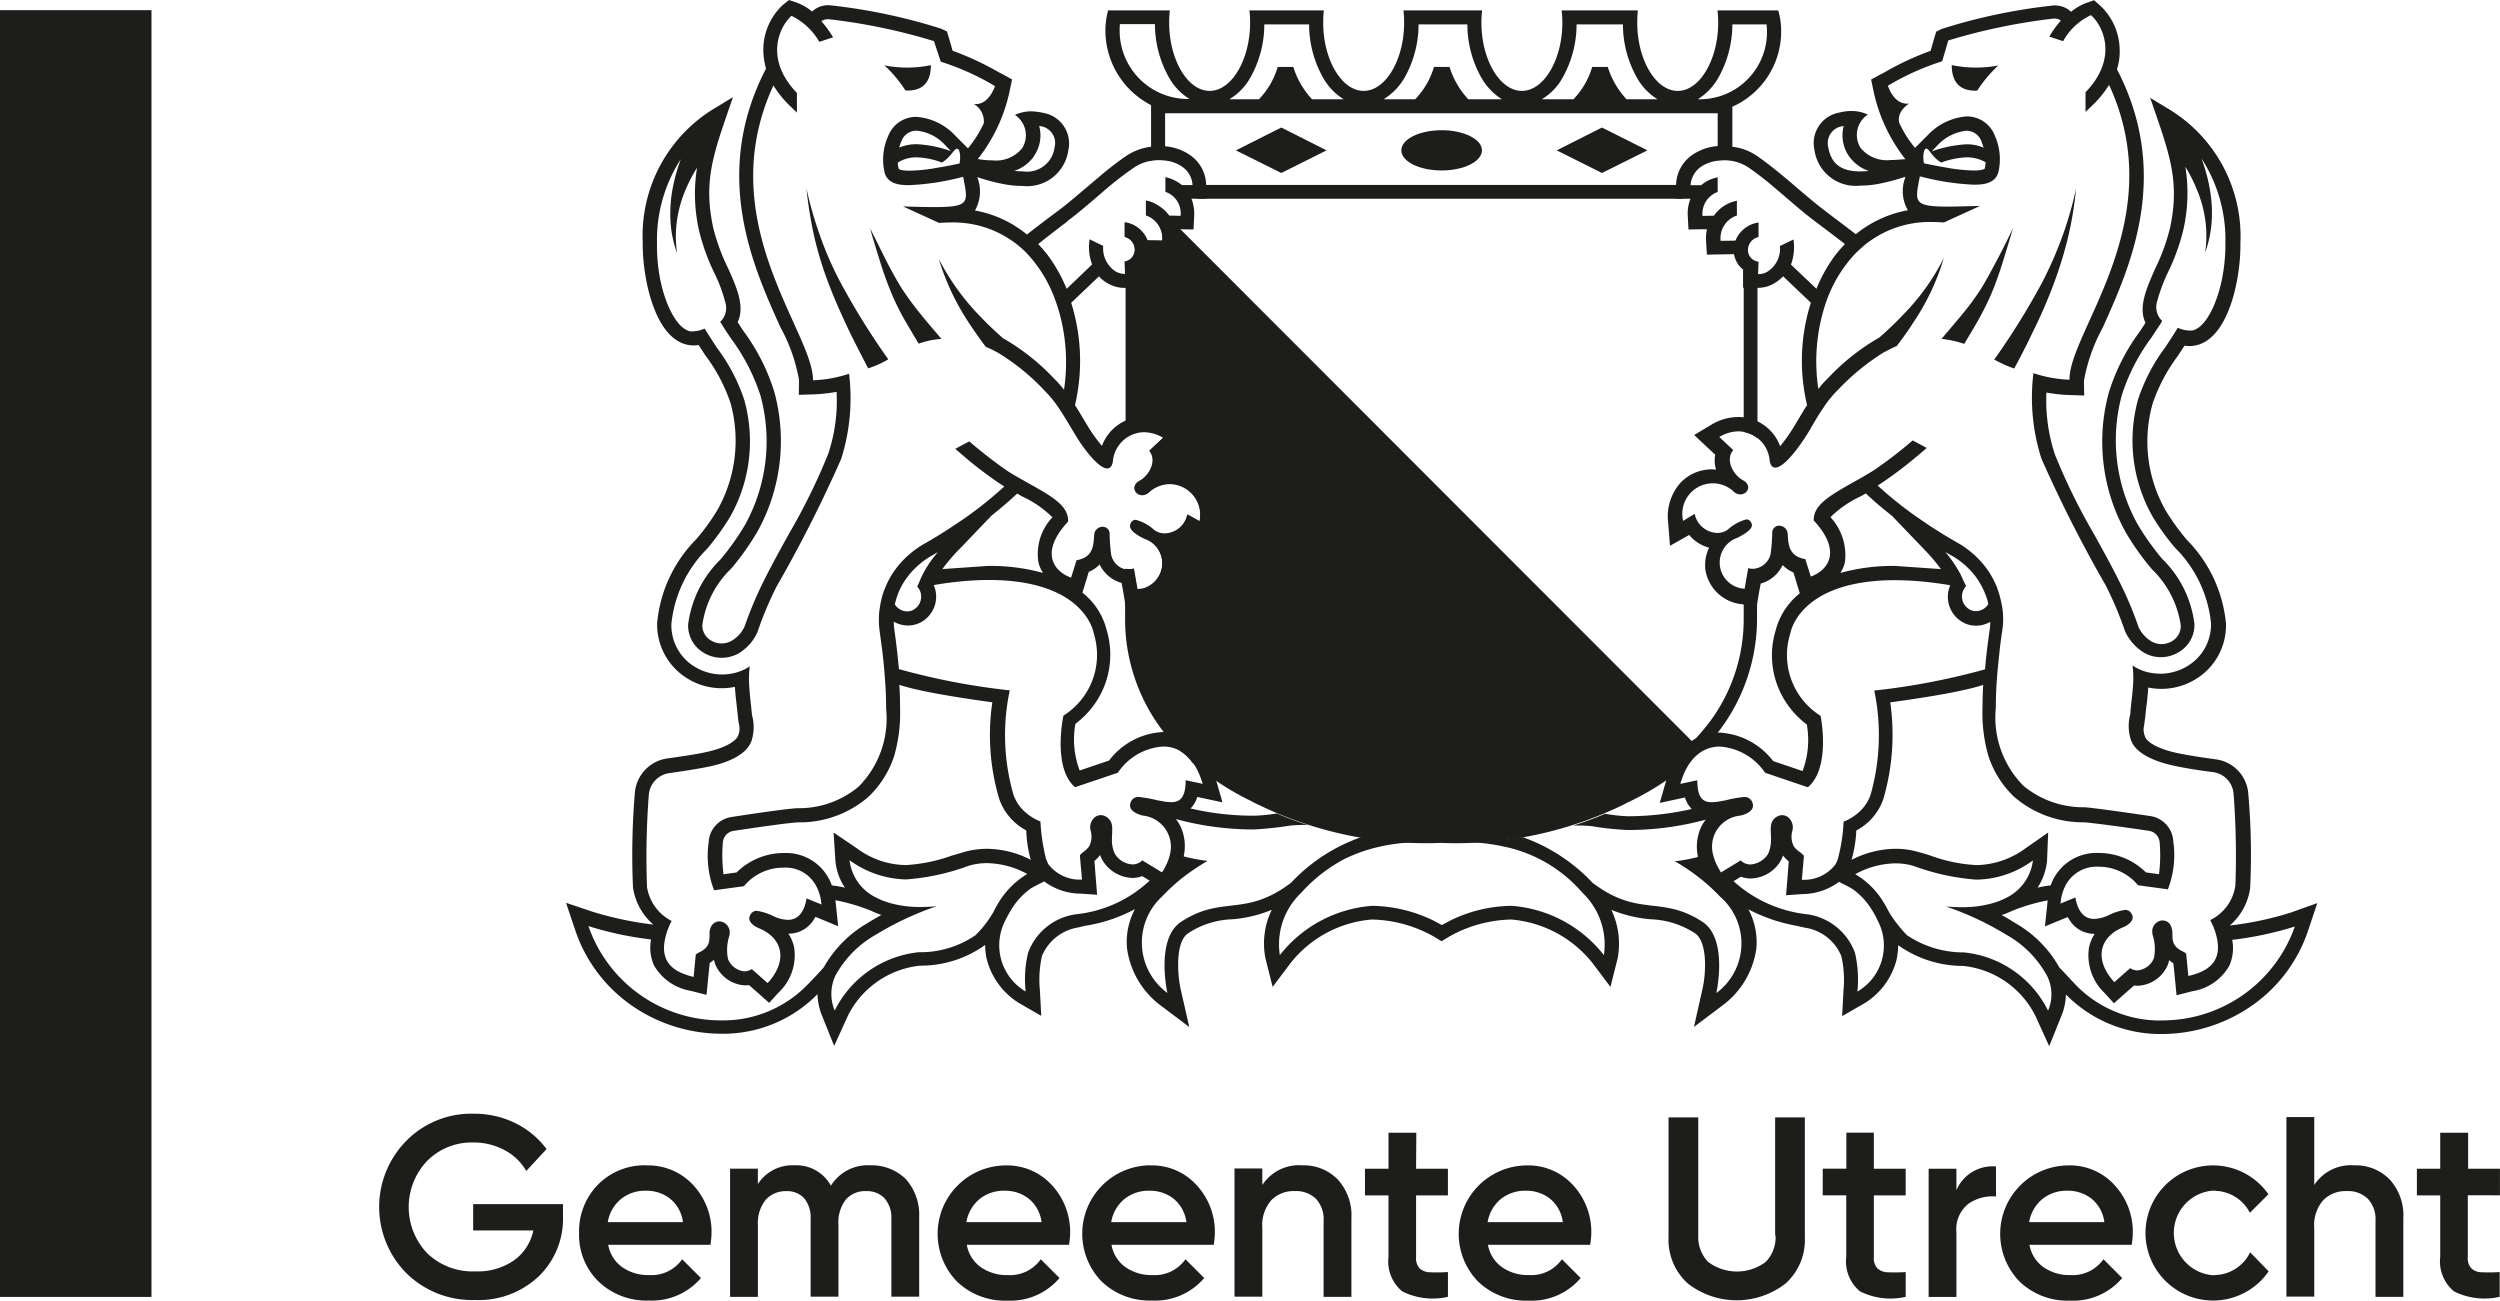
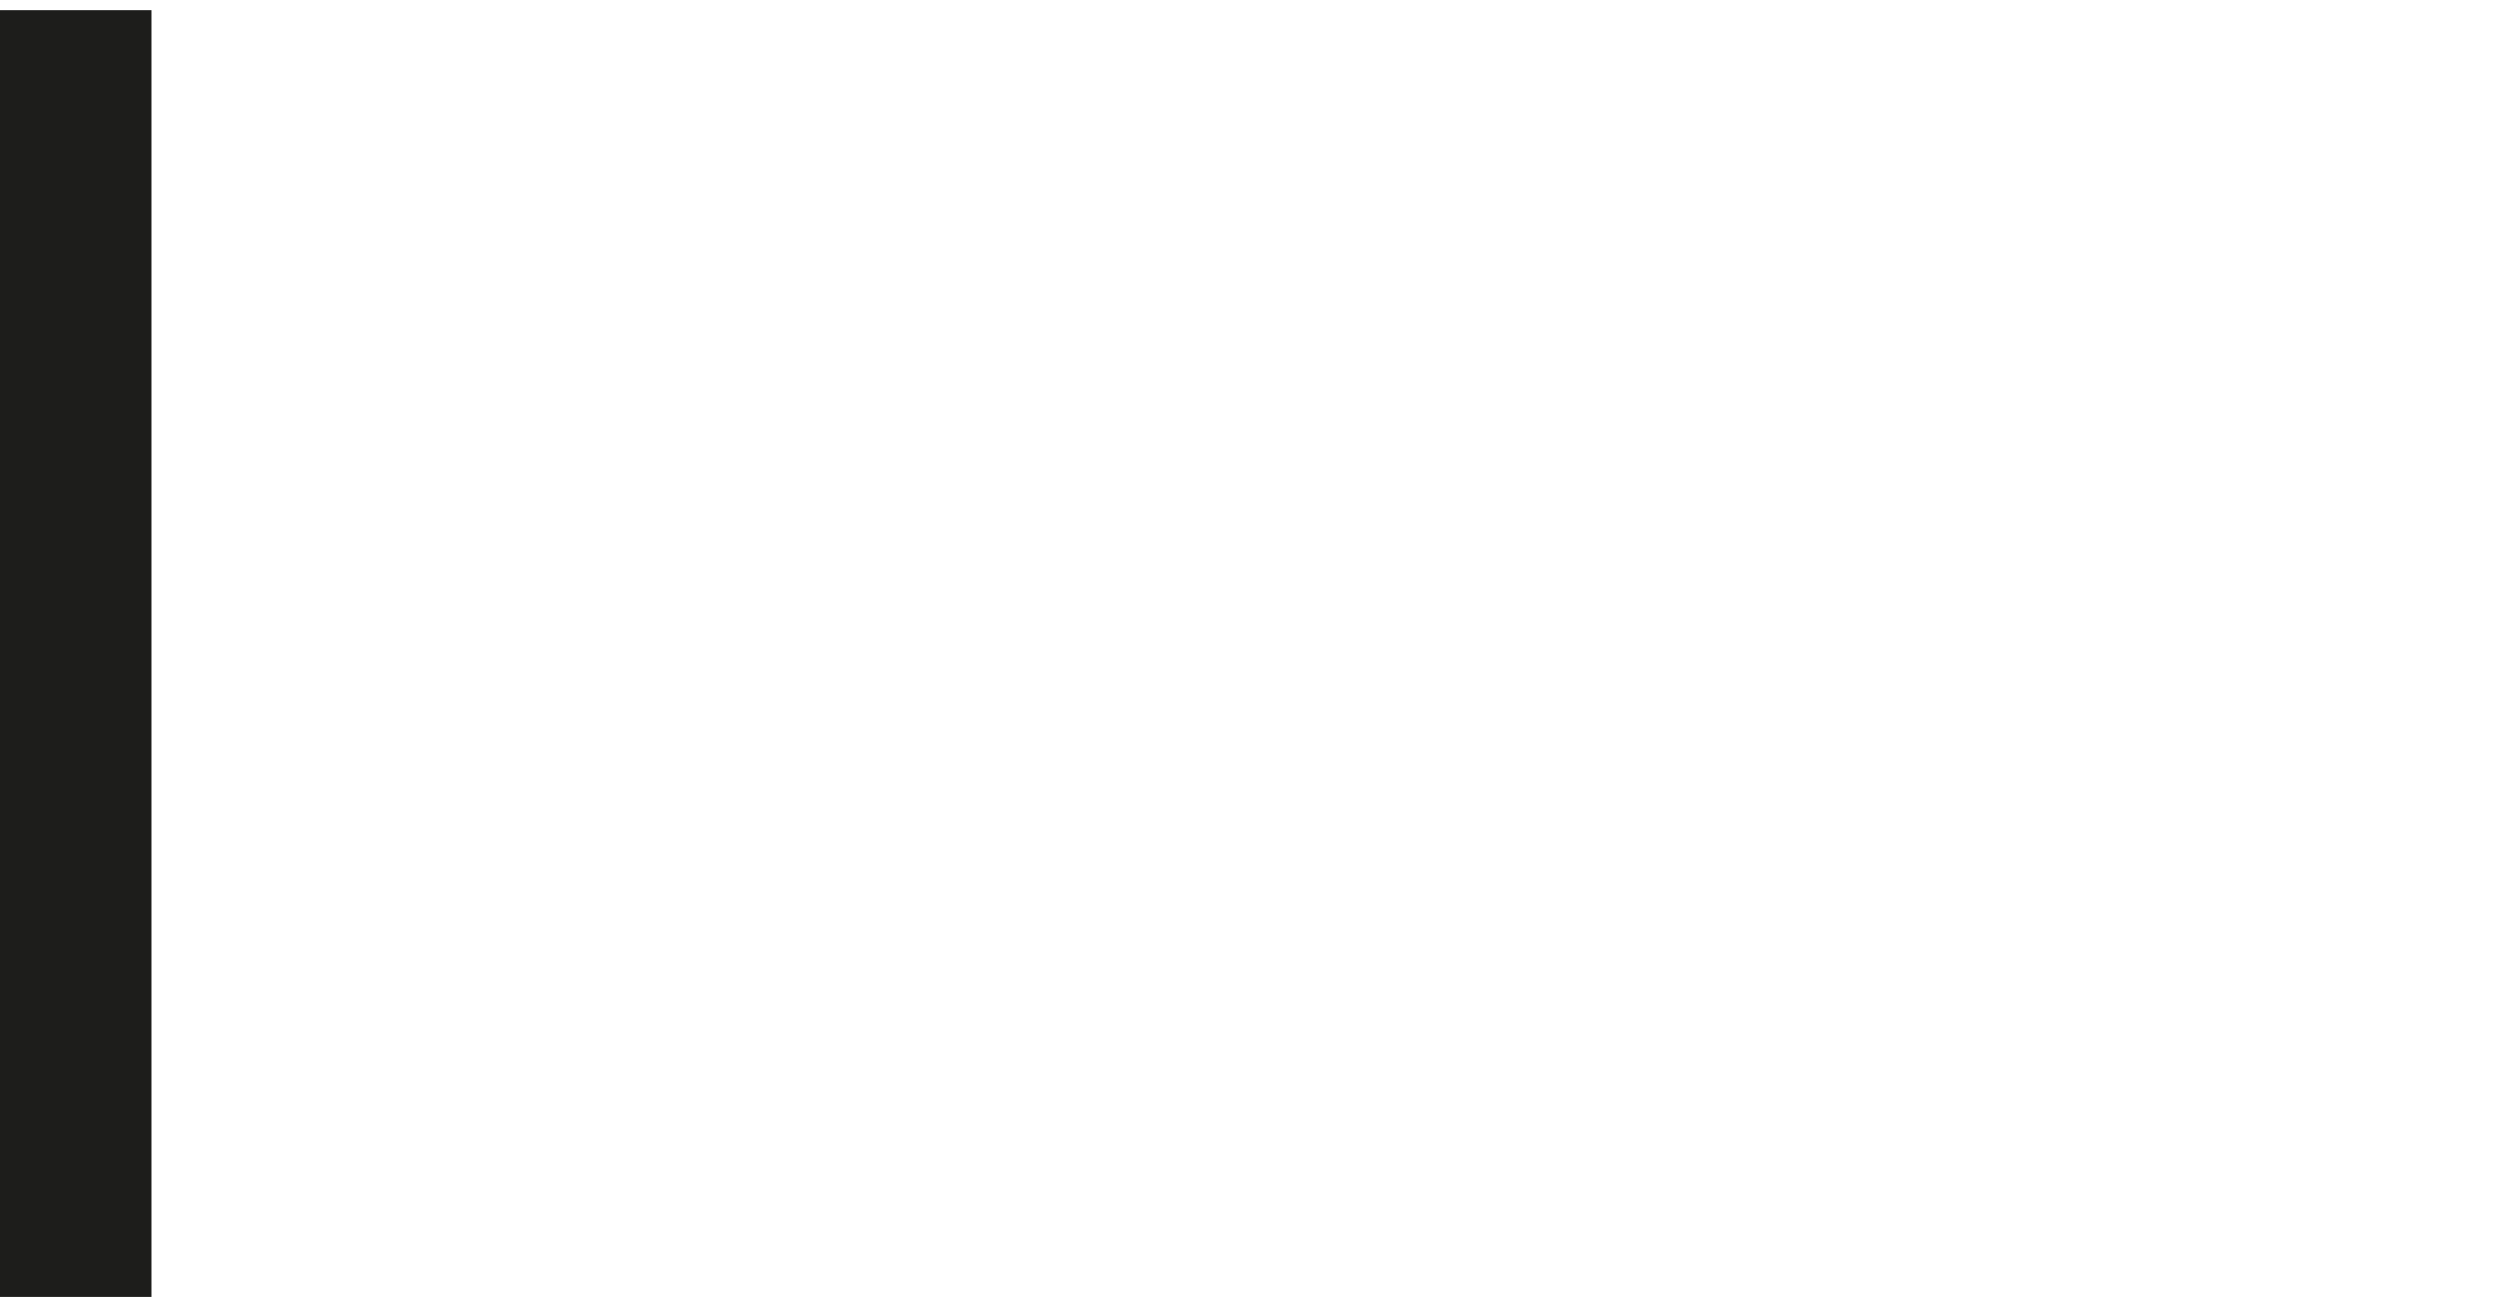
<svg xmlns="http://www.w3.org/2000/svg" id="Group_416" data-name="Group 416" width="117.816" height="61.29" viewBox="0 0 117.816 61.29">
  <defs>
    <clipPath id="clip-path">
      <rect id="Rectangle_751" data-name="Rectangle 751" width="117.816" height="61.29" fill="#1d1d1b" />
    </clipPath>
    <clipPath id="clip-path-3">
      <rect id="Rectangle_747" data-name="Rectangle 747" width="29.814" height="29.057" fill="#1d1d1b" />
    </clipPath>
    <clipPath id="clip-path-4">
      <rect id="Rectangle_748" data-name="Rectangle 748" width="80.416" height="47.363" fill="#1d1d1b" />
    </clipPath>
  </defs>
  <g id="Group_415" data-name="Group 415" clip-path="url(#clip-path)">
    <g id="Group_414" data-name="Group 414" transform="translate(0 0)">
      <g id="Group_413" data-name="Group 413" clip-path="url(#clip-path)">
        <g id="Group_409" data-name="Group 409" transform="translate(53.021 8.716)" opacity="0">
          <g id="Group_408" data-name="Group 408">
            <g id="Group_407" data-name="Group 407" clip-path="url(#clip-path-3)">
              <path id="Path_10534" data-name="Path 10534" d="M73.6,37.237a13.158,13.158,0,0,0,2.781-1.811A1.851,1.851,0,0,1,77,34.85a8.751,8.751,0,0,0,2.579-6.287V26.273a.62.62,0,0,1-.2.032.811.811,0,0,1-.224-.032l-.17.97a1.234,1.234,0,0,1-.341-2.4c.607-.309.8-.533.618-.767a.242.242,0,0,0-.192-.1,2.063,2.063,0,0,0-.874.479.835.835,0,0,1-.511.16,1.126,1.126,0,0,1-1.055-.9l-.554.309a1.437,1.437,0,0,1,2.376-1.385.473.473,0,0,0,.32.139c.341,0,.575-.426.117-.671-.437-.234-.852-.959-.448-1.417l-.661-.618a1.775,1.775,0,0,1,.916-.266,1.369,1.369,0,0,1,.884.32V11.782a.564.564,0,0,1-.437-.533.627.627,0,0,1,.437-.607V9.949a1.33,1.33,0,0,0-1.023.842l-.7.011a1.122,1.122,0,0,1,.767-1.193V8.915a1.7,1.7,0,0,0-.938.522c-.053.053-.1.117-.149.181L77,9.629A1.088,1.088,0,0,1,77.709,8.5V8.18H51.646V8.5a1.064,1.064,0,0,1,.714,1.129l-.533-.011a2.23,2.23,0,0,0-.149-.181,1.887,1.887,0,0,0-.938-.522v.693a1.145,1.145,0,0,1,.767,1.193l-.7-.011a1.351,1.351,0,0,0-1.023-.842v.693a.618.618,0,0,1,.426.607.565.565,0,0,1-.426.533v8.343a1.33,1.33,0,0,1,.874-.309,1.82,1.82,0,0,1,.916.266l-.661.618c.394.469-.021,1.183-.448,1.417-.458.245-.213.671.117.671a.473.473,0,0,0,.32-.139,1.468,1.468,0,0,1,.991-.384,1.45,1.45,0,0,1,1.385,1.769l-.575-.32a1.126,1.126,0,0,1-1.055.9.835.835,0,0,1-.511-.16,2.063,2.063,0,0,0-.874-.479.228.228,0,0,0-.192.1c-.17.234.011.469.618.767a1.232,1.232,0,0,1-.341,2.4l-.17-.97a.811.811,0,0,1-.224.032,1.174,1.174,0,0,1-.192-.021v2.291a8.732,8.732,0,0,0,2.6,6.3,1.889,1.889,0,0,1,.565.533,12.832,12.832,0,0,0,2.813,1.843H73.6" transform="translate(-49.76 -8.18)" fill="#1d1d1b" />
            </g>
          </g>
        </g>
-         <path id="Path_10535" data-name="Path 10535" d="M75.887,8.18H53.5l-.309.65H76.057Zm3.026,3.942v7.7a1.4,1.4,0,0,1,.65.3V12.25Zm.234,14.15-.17.97c-.021,0-.043-.011-.064-.011v1.343a8.094,8.094,0,0,1-1.566,4.859,10.368,10.368,0,0,1-.842.991L51.156,9.054a1.9,1.9,0,0,0-.416-.139v.693a1.145,1.145,0,0,1,.767,1.193l-.7-.011a1.351,1.351,0,0,0-1.023-.842v.693a.618.618,0,0,1,.426.607.565.565,0,0,1-.426.533v8.29a1.338,1.338,0,0,1,.884-.288,1.812,1.812,0,0,1,.906.288l-.661.618c.394.469-.021,1.183-.448,1.417-.458.245-.213.671.117.671a.473.473,0,0,0,.32-.139,1.467,1.467,0,0,1,.991-.384,1.45,1.45,0,0,1,1.385,1.769L52.7,23.7a1.126,1.126,0,0,1-1.055.9.835.835,0,0,1-.511-.16,2.063,2.063,0,0,0-.874-.479.228.228,0,0,0-.192.1c-.17.234.011.469.618.767A1.241,1.241,0,0,1,50.57,27.2l-.224.021-.17-.97a.811.811,0,0,1-.224.032,1.174,1.174,0,0,1-.192-.021v2.291a8.693,8.693,0,0,0,2.046,5.69c.011.011.021.021.021.032.043.053.1.107.139.16l.032.032c.053.064.107.117.16.181a.01.01,0,0,0,.011.011c.053.064.117.117.17.181l.011.011a1.418,1.418,0,0,1,.2.149,2.08,2.08,0,0,1,.362.384,12.832,12.832,0,0,0,2.813,1.843,3.83,3.83,0,0,0,.362.181,18,18,0,0,0,8.556,1.779A18,18,0,0,0,73.2,37.408c.128-.064.245-.128.362-.181a13.157,13.157,0,0,0,2.781-1.811l.064-.1a.147.147,0,0,0,.032-.043c.011-.011.021-.032.043-.043s.032-.032.043-.053.011-.021.021-.021l.064-.064.011-.011.064-.064.011-.011c.021-.021.053-.043.075-.064a1.389,1.389,0,0,1,.16-.107c.011-.011.021-.011.032-.021a8.751,8.751,0,0,0,2.579-6.287V26.273a.62.62,0,0,1-.2.032A.788.788,0,0,1,79.147,26.273Z" transform="translate(3.261 0.536)" fill="#1d1d1b" />
        <g id="Group_412" data-name="Group 412" transform="translate(27.725 0.735)" opacity="0">
          <g id="Group_411" data-name="Group 411">
            <g id="Group_410" data-name="Group 410" clip-path="url(#clip-path-4)">
              <path id="Path_10536" data-name="Path 10536" d="M81.566,1.436c0-.117-.011-.224-.021-.341H79.936a5.13,5.13,0,0,1-.65,2.493,2.79,2.79,0,0,1-.98,1.034h.117a3.152,3.152,0,0,0,3.143-3.186m-1.63,6.106a2.2,2.2,0,0,0-.373-.032,2.612,2.612,0,0,0-.288.021,1.739,1.739,0,0,0-.831.3,1.121,1.121,0,0,0-.469.852h.5a1.885,1.885,0,0,1,.778-.373V9a1.064,1.064,0,0,0-.714,1.129l.533-.011a2.234,2.234,0,0,1,.149-.181,1.888,1.888,0,0,1,.938-.522v.693a1.145,1.145,0,0,0-.767,1.193l.7-.011a1.348,1.348,0,0,1,1.087-.852v.682a.634.634,0,0,0-.5.629.544.544,0,0,0,.5.533l-.021.586h.011a.962.962,0,0,0,.416-.107,1.3,1.3,0,0,0,.6-1.215l.639-.309c0,.021.011.043.011.075a2.248,2.248,0,0,1-.128,1.108l1.2,1.14a7.368,7.368,0,0,1,.916-1.62,6.385,6.385,0,0,1,.426-.49c-.522-.394-1.161-.884-1.375-1.044-.671-.5-1.289-1.055-1.929-1.6a15.034,15.034,0,0,0-1.225-.948,2.2,2.2,0,0,0-.788-.32M91.114,28.692a.58.58,0,0,0,.288.075.7.7,0,0,0,.586-.33c-.021-.117-.064-.245-.1-.362a3.246,3.246,0,0,0-.49-.927,3.755,3.755,0,0,0-1.183-1.023c-.075-.043-.16-.1-.256-.149a5.379,5.379,0,0,1,.671.97c.139.256.2.458.3.65a.586.586,0,0,0-.075.1.7.7,0,0,0,.256,1m-49.3-1.758a5.782,5.782,0,0,1,.671-.97c-.085.053-.181.107-.256.149a3.755,3.755,0,0,0-1.183,1.023,3.711,3.711,0,0,0-.49.927,2.276,2.276,0,0,0-.1.362.7.7,0,0,0,.586.33.58.58,0,0,0,.288-.075.7.7,0,0,0,.245-1.012.585.585,0,0,0-.075-.1c.107-.181.17-.384.309-.639m44.145-18.9c.128,0,.266-.011.4-.021a1.818,1.818,0,0,1-.959-.735,1.686,1.686,0,0,1-.224-1.385c-.021,0-.043.011-.064.011a.8.8,0,0,0-.661,1,1.306,1.306,0,0,0,1.5,1.129m6.084,21.534a3.235,3.235,0,0,0,.021-.33,1.349,1.349,0,0,1-.671.181,1.3,1.3,0,0,1-.6-.149,1.374,1.374,0,0,1-.618-1.747.01.01,0,0,0-.011-.011c-.288-.053-.607-.1-.959-.139a14.881,14.881,0,0,0-1.609-.1c-4.582,0-4.955,2.515-4.955,2.515a3.377,3.377,0,0,0,1.428,3.879s.49,2.44-.6,3.367l-1.129-.384-.565-.192-.32-.107a2.782,2.782,0,0,0-2.131-1.236c-.767,0-1.5.49-1.865,1.758l.8-.17c0,.82.266,1.034.682,1.034a2.623,2.623,0,0,0,.277-.021c.117-.021.234-.043.362-.064a6.666,6.666,0,0,1,.884-.16.376.376,0,0,1,.394.277c.107.309-.192.5-.575.6a1.476,1.476,0,0,0-1.3,1.758,2.357,2.357,0,0,0,.224.629,1.85,1.85,0,0,0,.16.277.01.01,0,0,1,.011.011l.927-.565a.629.629,0,0,0,.458.192,1.037,1.037,0,0,0,.82-.479l.032-.064a1.514,1.514,0,0,0,.117-.682c0-.128-.011-.256-.011-.373a1.057,1.057,0,0,1,.032-.341.586.586,0,0,1,.341-.352.482.482,0,0,1,.17-.032.46.46,0,0,1,.277.1.619.619,0,0,1,.192.65.989.989,0,0,0,.064.7c.011.021.021.032.032.053a1.454,1.454,0,0,0,.181.181c.043.032.234.17.234.224l-.1,1.129a1.857,1.857,0,0,0,1.577-.714,1.371,1.371,0,0,0,.149-.384,9.5,9.5,0,0,0,.234-1.641,2.344,2.344,0,0,0,.7-.426,1.926,1.926,0,0,0,.575-.852,10.142,10.142,0,0,0,.17-4.9,32.367,32.367,0,0,0,5.221-1c.085-.65.17-1.3.256-1.9M88.258,4.846a.948.948,0,0,0-.469.906,5.369,5.369,0,0,0,.746,1.183l.6-.6a2.772,2.772,0,0,1,1.833-.884,1.413,1.413,0,0,1,1.332.916,2.7,2.7,0,0,1,.16,1.726c-.085.288-.32.522-.852.565a2.893,2.893,0,0,1-.309.011,11.753,11.753,0,0,1-2.536-.394C88.535,9.47,88.4,9.7,90.1,9.7c.394,0,.884-.011,1.492-.032l-1.7.778c-.192-.011-.373-.021-.554-.021a4.852,4.852,0,0,0-3.047.98,5.126,5.126,0,0,0-.511.448,6.317,6.317,0,0,0-1.353,2.195q-.128.352-.224.7a8.742,8.742,0,0,0-.2,3.559,5.418,5.418,0,0,1,.4-.458l.075-.075a10.454,10.454,0,0,1,2.408-1.9c.384-.341.746-.682,1.1-1.055a11.243,11.243,0,0,0,1.929-2.685A11.492,11.492,0,0,1,88.46,15.2q-.368.559-.767,1.087a4.777,4.777,0,0,0-.661.33,10.323,10.323,0,0,0-2.12,1.747,5.128,5.128,0,0,0-.682.842c-.16.234-.3.469-.448.714-.107.181-.224.373-.33.554-.479.778-1.119,1.545-1.481,1.545-.128,0-.224-.1-.266-.309a1.5,1.5,0,0,0-1.46-1.4,1.82,1.82,0,0,0-.916.266l.661.618c-.394.469.021,1.183.448,1.417.458.245.213.671-.117.671a.473.473,0,0,1-.32-.139,1.468,1.468,0,0,0-.991-.384,1.45,1.45,0,0,0-1.385,1.769l.575-.32a1.126,1.126,0,0,0,1.055.9.835.835,0,0,0,.511-.16,2.063,2.063,0,0,1,.874-.479.228.228,0,0,1,.192.1c.171.234-.011.469-.618.767a1.232,1.232,0,0,0,.341,2.4l.17-.97a.811.811,0,0,0,.224.032.9.9,0,0,0,.831-.7,7.742,7.742,0,0,0,.075-.98.33.33,0,0,1,.33-.352.406.406,0,0,1,.4.384c.032.458.021,1.055.831,1.193l.256.82c.767-.266,1.534-1.151.139-2.643-.021-.757.778-1.193,1.9-1.822.192-.107.394-.224.6-.341l.32-.192a21.076,21.076,0,0,0,1.843-1.417l.661.352c-.139.117-.288.245-.458.394a18.2,18.2,0,0,1-1.694,1.279l-.16.1a17.874,17.874,0,0,0,2.206,1.726c.288.192.565.373.82.533s.5.3.7.416A4.406,4.406,0,0,1,91.9,26.7a3.9,3.9,0,0,1,.522.906,3.567,3.567,0,0,1,.256.916,3.074,3.074,0,0,1,.043.309,4.291,4.291,0,0,1-.021.831c-.043.288-.075.575-.117.863-.053.437-.1.863-.128,1.3-.043.511-.064,1.012-.064,1.513a4.556,4.556,0,0,0,1.3,3.676,4.383,4.383,0,0,0,2.888,1.012c.543.032,2.067.256,3.1.416a1.263,1.263,0,0,1,1.076,1.193,4.524,4.524,0,0,1-.256,2.259L99.094,41.7a2.4,2.4,0,0,0-1.886-.874,1.627,1.627,0,0,0-1.513.852,2.117,2.117,0,0,0-.224.65c-.011.075-.021.149-.032.234l.448-.181.256-.107c.011.064.021.117.032.17.149.618.469.842.852.842a1.707,1.707,0,0,0,.575-.128.519.519,0,0,1,.075-.032,2.665,2.665,0,0,1,.81-.266.333.333,0,0,1,.309.2c.117.2,0,.373-.2.511a1.481,1.481,0,0,1-.224.117c-1.076.448-1.385,1.492-.394,2.579l.746-.661a.635.635,0,0,0,.341.107.928.928,0,0,0,.778-.575,2.138,2.138,0,0,0-.064-1.108.9.9,0,0,1-.011-.234.522.522,0,0,1,.277-.384.441.441,0,0,1,.2-.053.418.418,0,0,1,.192.043.472.472,0,0,1,.16.128.677.677,0,0,1,.117.437,2.225,2.225,0,0,0,.011.266.629.629,0,0,0,.192.4,2.164,2.164,0,0,0,.192.139c.043.021.245.117.256.16l.1,1.044c.746-.181,1.566-.543,1.364-1.7a2.85,2.85,0,0,0-.2-.661,2.087,2.087,0,0,0-.128-.277,2.157,2.157,0,0,0,1.183-1.641,38.432,38.432,0,0,0-.085-4.283,1.124,1.124,0,0,0-.959-1.044c-.6-.085-1.364-.2-1.929-.32-.9-.192-1.758-.586-1.961-1.225a2.125,2.125,0,0,1-.021-1.183c.043-.437.1-.884.128-1.321,0-.064.011-.139.011-.2a4.753,4.753,0,0,0-.032-.778l.16.1a2.529,2.529,0,0,0,.533.213,2.485,2.485,0,0,0,1.9-.288,2.285,2.285,0,0,0,1.108-2.025,5.828,5.828,0,0,0-1.684-3.538,11.55,11.55,0,0,1-1.087-1.513,7.217,7.217,0,0,1-.661-5.509,8.537,8.537,0,0,1,1.279-2.44c.2-.309.394-.6.586-.916a1.425,1.425,0,0,0,.7.128.9.9,0,0,0,.234-.107c.65-.4,1.343-2.056,1.311-4.038a7.01,7.01,0,0,0-1.129-3.964,8.893,8.893,0,0,1,.384,1.385,6.37,6.37,0,0,1,.1,1.556,5.309,5.309,0,0,1-.309,1.492,5.385,5.385,0,0,0,.011-1.492,5.7,5.7,0,0,0-.373-1.407,7.62,7.62,0,0,0-.575-1.14,7.783,7.783,0,0,1-.1,2.994,10,10,0,0,1-.725,1.993,7.013,7.013,0,0,0-.5,1.343.9.9,0,0,0,.234.938c-.043.075-.1.149-.139.224-.117.181-.245.373-.373.565a9.321,9.321,0,0,0-1.385,2.685,8.14,8.14,0,0,0,.735,6.106,12.139,12.139,0,0,0,1.161,1.63,5.2,5.2,0,0,1,1.513,3.058,1.483,1.483,0,0,1-.725,1.321,1.631,1.631,0,0,1-1.577.075c-.011-.011-.032-.011-.043-.021a2.206,2.206,0,0,1-.927-1.034c-.011-.021-.011-.043-.021-.064a16.359,16.359,0,0,0-.884-2.088,63.114,63.114,0,0,1-3.037-5.988,9.45,9.45,0,0,1-.373-4.017,6.075,6.075,0,0,0,1.7.309c-.032-2.259,4.816-7.5,1.865-13.895a4.95,4.95,0,0,1-.842,1.023l-.266.256V4.323c1.545-1.6.831-3.122.256-3.633a3.059,3.059,0,0,0-1.311,1.225l-.65-.213A5.439,5.439,0,0,1,95.45.946a.485.485,0,0,0-.2-.085c-.032,0-.075-.011-.128-.011a27.53,27.53,0,0,0-4.976,1.034l-.288.98A12.019,12.019,0,0,0,87.3,4.014C87.352,4.292,87.651,4.92,88.258,4.846ZM95.493,11.1a18.255,18.255,0,0,0,.65-2.259,19.537,19.537,0,0,1-.384,2.344,17.13,17.13,0,0,1-.714,2.28c-.288.746-.618,1.47-.959,2.184-.277.565-.565,1.119-.852,1.673A4.923,4.923,0,0,1,92.3,16.9a34.163,34.163,0,0,0,2.27-3.655,17.316,17.316,0,0,0,.927-2.142m-2.8,1.161c-.17.511-.341,1.034-.554,1.545a12.1,12.1,0,0,1-.757,1.481l-.511.863a3.96,3.96,0,0,0-1.076-.224c.309-.362.629-.735.927-1.1a14.946,14.946,0,0,0,.938-1.268c.277-.448.533-.916.778-1.4s.479-.97.725-1.449c-.149.511-.309,1.034-.469,1.545m-.213-9.217a5.956,5.956,0,0,0-.991,1.183c-.991.043-1.2-.586-1.2-1.2a5.621,5.621,0,0,0,2.2.021M79.265,5.3H53.223V6.859a2.5,2.5,0,0,1,1.193.426,1.771,1.771,0,0,1,.735,1.364v.021H77.3V8.65a1.771,1.771,0,0,1,.735-1.364,2.45,2.45,0,0,1,1.225-.437V5.3m-20.586,2.8L56.537,7.041l2.142-1.066L60.82,7.041Zm7.555-.117c-1.044,0-1.9-.426-1.9-.948s.852-.948,1.9-.948,1.9.426,1.9.948-.852.948-1.9.948m7.555.117L71.646,7.041l2.142-1.066L75.93,7.041ZM51.55,37.771a.376.376,0,0,1,.394-.277,5.262,5.262,0,0,1,.884.16c.128.021.245.043.362.064a2.623,2.623,0,0,0,.277.021c.416,0,.682-.2.682-1.034l.8.17c-.362-1.268-1.1-1.758-1.865-1.758a2.813,2.813,0,0,0-2.131,1.236l-.32.107-.543.213-1.129.384c-1.1-.927-.6-3.367-.6-3.367a3.377,3.377,0,0,0,1.428-3.879S49.419,27.3,44.837,27.3a14.881,14.881,0,0,0-1.609.1c-.352.043-.671.085-.959.139a.01.01,0,0,1-.011.011,1.374,1.374,0,0,1-.618,1.747,1.27,1.27,0,0,1-.6.149,1.38,1.38,0,0,1-.671-.181,3.227,3.227,0,0,0,.021.33c.085.6.17,1.236.224,1.907a32.367,32.367,0,0,0,5.221,1,10.278,10.278,0,0,0,.17,4.9,1.926,1.926,0,0,0,.575.852,2.343,2.343,0,0,0,.7.426,7.9,7.9,0,0,0,.234,1.641,1.253,1.253,0,0,0,.149.384,1.857,1.857,0,0,0,1.577.714l-.1-1.129c0-.053.2-.192.234-.224a1.455,1.455,0,0,0,.181-.181c.011-.021.021-.032.032-.053a1,1,0,0,0,.064-.7.619.619,0,0,1,.192-.65.46.46,0,0,1,.277-.1.442.442,0,0,1,.17.032.559.559,0,0,1,.341.352,1.057,1.057,0,0,1,.032.341c0,.117-.011.245-.011.373a1.675,1.675,0,0,0,.117.682l.032.064a1.065,1.065,0,0,0,.82.479.629.629,0,0,0,.458-.192l.927.565a.01.01,0,0,0,.011-.011c.064-.1.107-.192.16-.277a2.8,2.8,0,0,0,.224-.629,1.471,1.471,0,0,0-1.3-1.758c-.362-.117-.671-.309-.565-.629M86.436,42.7a3.4,3.4,0,0,0-.852-.884c-.107-.064-.213-.117-.33-.181l-.3-.149a2.907,2.907,0,0,1-1.716.575l-.778.053.064-.778.064-.81a2.053,2.053,0,0,1-.256-.266c0-.011-.011-.011-.011-.021a1.307,1.307,0,0,1-.128.277,1.712,1.712,0,0,1-1.4.81,1.343,1.343,0,0,1-.458-.085l-.352.213c.021.021.053.043.075.064a6.116,6.116,0,0,0,3.442,1.5,2.8,2.8,0,0,1,2.206,1.8,5.293,5.293,0,0,1,.117,1.833,2.53,2.53,0,0,0,.938-3.388c-.085-.16-.2-.362-.33-.565m-13.671-.778a7.347,7.347,0,0,0-1.971-1.5,7.62,7.62,0,0,0-1.63-.565,8.906,8.906,0,0,0-.98-.16c-.181-.021-.352-.032-.522-.043-.448.021-.927.032-1.428.032s-.98-.011-1.428-.032c-.17.011-.341.021-.533.043a8.906,8.906,0,0,0-.98.16,6.645,6.645,0,0,0-3.6,2.067,1.061,1.061,0,0,0-.107.117,3.378,3.378,0,0,0-1,2.93,6.1,6.1,0,0,1,4.358-2.323,6.689,6.689,0,0,1,2.877.693l.4.213.4-.213a6.848,6.848,0,0,1,2.877-.693,6.1,6.1,0,0,1,4.358,2.323,3.339,3.339,0,0,0-1-2.93A.778.778,0,0,0,72.765,41.926Zm-13.554-.469A8.364,8.364,0,0,1,62.419,39.4a17.112,17.112,0,0,1-2.451-.565c-.075,0-.149-.011-.224-.011a6.321,6.321,0,0,0-.65.032,14.3,14.3,0,0,1-1.7.181,13.959,13.959,0,0,1-3.676-.49,1.779,1.779,0,0,1,.266.458,2.228,2.228,0,0,1,.1,1.3l.117.032c.192.043.373.085.522.107a4.258,4.258,0,0,0,.458.064s-.256.139-.618.384a9.082,9.082,0,0,0-1.524,1.289,2.939,2.939,0,0,0,.245,4.55s-.575-2.547.65-3.356c1.961-1.279,3-.181,5.2-1.854.032,0,.053-.032.085-.064m-6.745.021-.352-.213a1.3,1.3,0,0,1-.458.085,1.681,1.681,0,0,1-1.4-.81,1.607,1.607,0,0,1-.128-.277c0,.011-.011.011-.011.021a2.052,2.052,0,0,1-.256.266l.064.81.064.778-.778-.053a2.931,2.931,0,0,1-1.716-.575l-.3.149c-.117.064-.224.117-.33.181a3.233,3.233,0,0,0-.852.884,3.665,3.665,0,0,0-.33.586,2.53,2.53,0,0,0,.938,3.388,5.565,5.565,0,0,1,.117-1.833,2.824,2.824,0,0,1,2.206-1.8,6.157,6.157,0,0,0,3.442-1.5.7.7,0,0,1,.075-.085M77.9,40.914c-.362-.245-.618-.384-.618-.384s.181-.021.458-.064c.149-.021.33-.064.522-.107.032-.011.075-.021.117-.032a2.228,2.228,0,0,1,.1-1.3,1.978,1.978,0,0,1,.266-.458,13.959,13.959,0,0,1-3.676.49,16.909,16.909,0,0,1-1.7-.181,6.322,6.322,0,0,0-.65-.032H72.5a17.457,17.457,0,0,1-2.451.565,8.24,8.24,0,0,1,3.207,2.056.534.534,0,0,1,.075.085c2.2,1.673,3.239.575,5.2,1.854,1.225.8.65,3.356.65,3.356a2.946,2.946,0,0,0,.245-4.55,8.635,8.635,0,0,0-1.524-1.3m25.584,3.314a2.038,2.038,0,0,1-.139,1.225,2.462,2.462,0,0,1-1.726,1.193l-.757.192-.075-.778-.075-.725a2.459,2.459,0,0,1-.2-.149,1.287,1.287,0,0,1-.053.192,1.6,1.6,0,0,1-1.407,1.012,1.158,1.158,0,0,1-.192-.011l-.458.4-.49.437-.448-.49a2.41,2.41,0,0,1-.725-2.152,1.93,1.93,0,0,1,.266-.629,1.376,1.376,0,0,1-1.012-.426,1.479,1.479,0,0,1-.256-.362l-.043.011-1.034.426.117-1.108c0-.043.011-.075.011-.117a9.272,9.272,0,0,0-1.716.511,1.8,1.8,0,0,1-.3.128.835.835,0,0,1-.149.053c.224.128.448.256.65.384a5.558,5.558,0,0,1,2.067,2.088c.224.234.469.49.735.778a5.524,5.524,0,0,0,4.1,1.716,6.6,6.6,0,0,0,6.255-4.443A14.923,14.923,0,0,1,103.485,44.228Zm-10.623-.234a14.259,14.259,0,0,0-2.845-1.332c.266.021.511.032.746.032a5.1,5.1,0,0,0,1.46-.192,3.484,3.484,0,0,0,.6-.234,2.244,2.244,0,0,0,1.289-1.779,4.662,4.662,0,0,1-2.674.906,10.751,10.751,0,0,1-2.962-.65,2.988,2.988,0,0,0-.852-.117,4.077,4.077,0,0,0-1.886.511,3.987,3.987,0,0,1,1.257,1.2c.128.2.245.4.341.6a5.563,5.563,0,0,0,.842,1.076,4.585,4.585,0,0,0,2.685.81,5.006,5.006,0,0,1,3.964,2.749,2.037,2.037,0,0,0-.032-1.641,5.021,5.021,0,0,0-1.929-1.939M46.713,41.138a4.038,4.038,0,0,0-1.886-.511,3.039,3.039,0,0,0-.852.117,10.836,10.836,0,0,1-2.962.65,4.585,4.585,0,0,1-2.674-.906,2.275,2.275,0,0,0,1.289,1.779,3.484,3.484,0,0,0,.6.234,5.159,5.159,0,0,0,1.46.192c.234,0,.479-.011.746-.032a14.26,14.26,0,0,0-2.845,1.332,4.918,4.918,0,0,0-1.918,1.939,2.035,2.035,0,0,0-.032,1.641A4.983,4.983,0,0,1,41.6,44.824a4.768,4.768,0,0,0,2.685-.81,6.308,6.308,0,0,0,.842-1.076,5.676,5.676,0,0,1,.341-.6,3.739,3.739,0,0,1,1.247-1.2m-16.75,2.216c-.043.1-.085.192-.128.277a3.267,3.267,0,0,0-.2.661c-.213,1.161.618,1.524,1.364,1.7l.1-1.044c.011-.043.213-.139.256-.16a1.258,1.258,0,0,0,.192-.139.629.629,0,0,0,.192-.4,2.14,2.14,0,0,0,.011-.266.835.835,0,0,1,.117-.437.388.388,0,0,1,.16-.128.418.418,0,0,1,.192-.043.441.441,0,0,1,.2.053.522.522,0,0,1,.277.384.9.9,0,0,1-.011.234,2.138,2.138,0,0,0-.064,1.108.928.928,0,0,0,.778.575.61.61,0,0,0,.341-.107l.746.661c.991-1.087.682-2.131-.394-2.579a1.1,1.1,0,0,1-.224-.117c-.2-.139-.32-.32-.2-.511a.333.333,0,0,1,.309-.2,2.758,2.758,0,0,1,.81.266.52.52,0,0,0,.075.032,1.707,1.707,0,0,0,.575.128c.384,0,.693-.224.852-.842.011-.053.021-.117.032-.17l.256.107.448.181c-.011-.075-.021-.16-.032-.234a2.117,2.117,0,0,0-.224-.65,1.646,1.646,0,0,0-1.513-.852,2.4,2.4,0,0,0-1.886.874l-1.407.192a4.506,4.506,0,0,1-.256-2.259,1.273,1.273,0,0,1,1.076-1.193c1.023-.149,2.557-.373,3.1-.416a4.423,4.423,0,0,0,2.888-1.012,4.582,4.582,0,0,0,1.3-3.676c0-.5-.021-1-.064-1.513-.032-.437-.085-.874-.128-1.3-.032-.288-.075-.575-.117-.863a3.6,3.6,0,0,1-.021-.831,3.076,3.076,0,0,1,.043-.309,4.911,4.911,0,0,1,.256-.916,4.073,4.073,0,0,1,.522-.906,4.407,4.407,0,0,1,1.353-1.161c.2-.117.448-.256.7-.416s.533-.33.82-.533a17.876,17.876,0,0,0,2.206-1.726l-.16-.1A19.182,19.182,0,0,1,43.782,21.5c-.17-.139-.32-.266-.458-.394l.661-.352a20.533,20.533,0,0,0,1.843,1.417l.32.192c.2.117.4.234.6.341,1.119.639,1.918,1.076,1.9,1.822-1.385,1.492-.629,2.376.139,2.643l.256-.82c.81-.139.8-.735.831-1.193a.406.406,0,0,1,.4-.384.33.33,0,0,1,.33.352,7.883,7.883,0,0,0,.075.98.9.9,0,0,0,.831.7.811.811,0,0,0,.224-.032l.17.97a1.234,1.234,0,0,0,.341-2.4c-.607-.309-.8-.533-.618-.767a.215.215,0,0,1,.192-.1,2.063,2.063,0,0,1,.874.479.835.835,0,0,0,.511.16,1.126,1.126,0,0,0,1.055-.9l.575.32a1.437,1.437,0,0,0-2.376-1.385.473.473,0,0,1-.32.139c-.341,0-.575-.426-.117-.671.437-.234.852-.959.448-1.417l.661-.618a1.775,1.775,0,0,0-.916-.266,1.5,1.5,0,0,0-1.46,1.4c-.043.224-.139.309-.266.309-.362,0-1-.778-1.481-1.545-.117-.181-.224-.373-.33-.554-.139-.245-.288-.479-.448-.714a5.127,5.127,0,0,0-.682-.842,11,11,0,0,0-2.12-1.747c-.213-.117-.437-.234-.661-.33-.266-.352-.533-.714-.767-1.087a11.012,11.012,0,0,1-1.449-3.058,10.567,10.567,0,0,0,1.929,2.685c.352.373.714.714,1.1,1.055a10.453,10.453,0,0,1,2.408,1.9l.075.075a4.024,4.024,0,0,1,.4.458,8.724,8.724,0,0,0-.2-3.559c-.064-.234-.139-.479-.224-.7a6.127,6.127,0,0,0-1.353-2.2,5.125,5.125,0,0,0-.511-.448,4.852,4.852,0,0,0-3.047-.98c-.181,0-.362.011-.554.021l-1.7-.778c.607.011,1.1.032,1.492.032,1.7,0,1.566-.234,1.343-1.428a11.753,11.753,0,0,1-2.536.394,2.893,2.893,0,0,1-.309-.011c-.533-.043-.767-.277-.852-.565a2.7,2.7,0,0,1,.16-1.726,1.413,1.413,0,0,1,1.332-.916,2.823,2.823,0,0,1,1.833.884l.6.6a5.369,5.369,0,0,0,.746-1.183c.128-.554-.469-.906-.469-.906.607.075.906-.554,1-.842a12.268,12.268,0,0,0-2.557-1.151l-.288-.98A27.931,27.931,0,0,0,37.379.85a.478.478,0,0,0-.128.011.433.433,0,0,0-.2.085,4.413,4.413,0,0,1,.543.757l-.65.213A2.888,2.888,0,0,0,35.631.69c-.586.511-1.289,2.035.256,3.633V5.25l-.266-.256a4.951,4.951,0,0,1-.842-1.023c-2.952,6.393,1.9,11.636,1.865,13.895a6.075,6.075,0,0,0,1.7-.309,9.45,9.45,0,0,1-.373,4.017,63.117,63.117,0,0,1-3.037,5.988,17.032,17.032,0,0,0-.884,2.088c-.011.021-.011.043-.021.064a2.312,2.312,0,0,1-.927,1.034c-.011.011-.032.011-.043.021a1.6,1.6,0,0,1-1.577-.075,1.473,1.473,0,0,1-.725-1.321,5.137,5.137,0,0,1,1.513-3.058,12.138,12.138,0,0,0,1.161-1.63,8.14,8.14,0,0,0,.735-6.106A9.32,9.32,0,0,0,32.786,15.9c-.128-.192-.245-.373-.373-.565a2.551,2.551,0,0,1-.139-.224.9.9,0,0,0,.234-.938,7.824,7.824,0,0,0-.5-1.343,10,10,0,0,1-.725-1.993,7.782,7.782,0,0,1-.1-2.994,7.619,7.619,0,0,0-.575,1.14,5.7,5.7,0,0,0-.373,1.407,5.384,5.384,0,0,0,.011,1.492,5.388,5.388,0,0,1-.309-1.492,6.337,6.337,0,0,1,.1-1.556,7.856,7.856,0,0,1,.384-1.385,7.01,7.01,0,0,0-1.129,3.964c-.021,1.982.661,3.644,1.311,4.038a.9.9,0,0,0,.234.107,1.425,1.425,0,0,0,.7-.128c.192.32.384.607.586.916a8.677,8.677,0,0,1,1.279,2.44,7.265,7.265,0,0,1-.661,5.509A10.637,10.637,0,0,1,31.657,25.8a5.829,5.829,0,0,0-1.684,3.538,2.285,2.285,0,0,0,1.108,2.025,2.469,2.469,0,0,0,1.279.362,3.06,3.06,0,0,0,.618-.075,2.529,2.529,0,0,0,.533-.213l.16-.1a4.752,4.752,0,0,0-.032.778c0,.064.011.139.011.2.032.437.1.884.128,1.321a2.125,2.125,0,0,1-.021,1.183c-.2.639-1.066,1.023-1.961,1.225-.565.128-1.332.245-1.929.32a1.114,1.114,0,0,0-.959,1.044,38.4,38.4,0,0,0-.085,4.283A2.018,2.018,0,0,0,29.962,43.354ZM42.174,3.024c0,.607-.224,1.247-1.2,1.2a6.512,6.512,0,0,0-.991-1.183,5.6,5.6,0,0,0,2.2-.021M40.01,12.166c.245.479.5.948.778,1.4a12.172,12.172,0,0,0,.938,1.268c.3.362.618.735.927,1.1a4.044,4.044,0,0,0-1.076.224l-.511-.863a13.808,13.808,0,0,1-.757-1.481c-.213-.511-.394-1.023-.554-1.545s-.32-1.034-.469-1.556c.245.49.479.98.725,1.46M38.37,15.65a23.392,23.392,0,0,1-.959-2.184,19.459,19.459,0,0,1-.714-2.28,17.618,17.618,0,0,1-.384-2.344,18.254,18.254,0,0,0,.65,2.259,19.162,19.162,0,0,0,.938,2.142A34.167,34.167,0,0,0,40.17,16.9a4.923,4.923,0,0,1-.938.426c-.3-.554-.586-1.108-.863-1.673M58.519,3.109h.735a3.7,3.7,0,0,0,.884,1.524H61.63A2.709,2.709,0,0,1,60.65,3.6,5.13,5.13,0,0,1,60,1.106H57.89A5.13,5.13,0,0,1,57.24,3.6a2.79,2.79,0,0,1-.98,1.034h1.4a3.913,3.913,0,0,0,.863-1.524m-4.3,1.524h.16a2.709,2.709,0,0,1-.98-1.034,5.13,5.13,0,0,1-.65-2.493H51.092a2.694,2.694,0,0,0-.011.3,3.207,3.207,0,0,0,3.133,3.229M65.871,3.109h.735a3.7,3.7,0,0,0,.884,1.524h1.588A2.79,2.79,0,0,1,68.1,3.6a5.13,5.13,0,0,1-.65-2.493h-2.3A5.13,5.13,0,0,1,64.5,3.6a2.79,2.79,0,0,1-.98,1.034h1.492a3.913,3.913,0,0,0,.863-1.524M39.179,43.461c.2-.128.416-.256.65-.384a.835.835,0,0,0-.149-.053c-.107-.043-.2-.085-.3-.128a8.509,8.509,0,0,0-1.716-.511c0,.043.011.075.011.117l.117,1.108-1.034-.426-.043-.011a1.835,1.835,0,0,1-.256.362,1.376,1.376,0,0,1-1.012.426,1.93,1.93,0,0,1,.266.629,2.439,2.439,0,0,1-.725,2.152l-.448.49-.49-.437-.458-.4a1.159,1.159,0,0,1-.192.011A1.6,1.6,0,0,1,32,45.389a1.288,1.288,0,0,1-.053-.192,2.457,2.457,0,0,1-.2.149l-.075.725-.075.778-.757-.192a2.431,2.431,0,0,1-1.726-1.193,2.038,2.038,0,0,1-.139-1.225,16.158,16.158,0,0,1-2.952-.629,6.59,6.59,0,0,0,6.255,4.443,5.507,5.507,0,0,0,4.1-1.716c.266-.277.5-.543.735-.778a5.5,5.5,0,0,1,2.067-2.1M73.34,3.109h.735a3.7,3.7,0,0,0,.884,1.524h1.46A2.709,2.709,0,0,1,75.44,3.6a5.13,5.13,0,0,1-.65-2.493H72.605a5.13,5.13,0,0,1-.65,2.493,2.874,2.874,0,0,1-.98,1.034h1.492a3.8,3.8,0,0,0,.874-1.524M47.629,11.931a7.132,7.132,0,0,1,.916,1.62l1.2-1.151a2.379,2.379,0,0,1-.128-1.108c0-.021.011-.043.011-.075l.639.309a1.273,1.273,0,0,0,.6,1.215.806.806,0,0,0,.416.107h.011l-.021-.586a.552.552,0,0,0,.5-.533.634.634,0,0,0-.5-.629v-.682a1.367,1.367,0,0,1,1.087.852l.7.011a1.122,1.122,0,0,0-.767-1.193V9.4a1.7,1.7,0,0,1,.938.522c.053.053.1.117.149.181l.533.011A1.088,1.088,0,0,0,53.2,8.98V8.287a1.709,1.709,0,0,1,.778.373h.5a1.158,1.158,0,0,0-.469-.852,1.859,1.859,0,0,0-.8-.3c-.107-.011-.224-.021-.33-.021a1.846,1.846,0,0,0-.341.032,2.1,2.1,0,0,0-.82.32,15.034,15.034,0,0,0-1.225.948c-.639.533-1.257,1.1-1.929,1.6-.213.16-.863.65-1.375,1.044.16.17.3.33.437.5M48,6.9a.805.805,0,0,0-.661-1c-.021,0-.043-.011-.064-.011a1.733,1.733,0,0,1-.224,1.385,1.872,1.872,0,0,1-.959.735,2.647,2.647,0,0,0,.4.021A1.306,1.306,0,0,0,48,6.9" transform="translate(-26.02 -0.69)" fill="#1d1d1b" />
            </g>
          </g>
        </g>
        <rect id="Rectangle_749" data-name="Rectangle 749" width="7.139" height="60.64" transform="translate(0 0.479)" fill="#1d1d1b" />
-         <path id="Path_10537" data-name="Path 10537" d="M63.877,5.76c1.047,0,1.9.424,1.9.948s-.849.948-1.9.948-1.9-.424-1.9-.948.849-.948,1.9-.948" transform="translate(4.062 0.377)" fill="#1d1d1b" />
-         <path id="Path_10538" data-name="Path 10538" d="M58.933,6.716,56.8,5.64,54.66,6.716,56.8,7.782Zm15.12,0L71.911,5.64,69.78,6.716l2.131,1.066Z" transform="translate(3.582 0.37)" fill="#1d1d1b" />
-         <path id="Path_10539" data-name="Path 10539" d="M106.288,43.016a15.529,15.529,0,0,1-2.845.6,2.858,2.858,0,0,0,.959-1.758,33,33,0,0,0-.085-4.411,1.765,1.765,0,0,0-1.534-1.662c-.788-.107-1.438-.213-1.875-.309-.906-.2-1.4-.533-1.46-.767a.815.815,0,0,1-.043-.522c.011-.107.032-.234.053-.4.021-.192.032-.373.064-.575.032-.245.053-.5.075-.757V32.4a3.072,3.072,0,0,0,2.238-.394,2.963,2.963,0,0,0,1.428-2.611,6.457,6.457,0,0,0-1.833-3.942,10.722,10.722,0,0,1-1.023-1.417,6.564,6.564,0,0,1-.6-5.019,8.005,8.005,0,0,1,1.183-2.238c.107-.16.213-.33.32-.49a1.59,1.59,0,0,0,.224.021,1.493,1.493,0,0,0,.778-.224c1.225-.757,1.652-3.229,1.63-4.614a7.008,7.008,0,0,0-3.463-6.383l-.788-.479.3.874c.693,2.014,1.066,3.261.629,5.285a9.522,9.522,0,0,1-.682,1.865c-.416.938-.82,1.843-.469,2.579-.085.128-.17.266-.256.394a9.6,9.6,0,0,0-1.47,2.888,8.793,8.793,0,0,0,.8,6.6,12.214,12.214,0,0,0,1.225,1.726,4.605,4.605,0,0,1,1.364,2.653.831.831,0,0,1-.4.735.964.964,0,0,1-.959.032,1.573,1.573,0,0,1-.629-.682,16.692,16.692,0,0,0-.938-2.216c-.362-.725-.757-1.438-1.14-2.131A29.036,29.036,0,0,1,95.2,21.417,8.163,8.163,0,0,1,94.8,18.5a7.6,7.6,0,0,0,1.087.117l.693.021-.011-.693a8.141,8.141,0,0,1,.874-2.483c1.289-2.856,3.239-7.16.735-12.094-.021-.032-.032-.075-.053-.107a2.679,2.679,0,0,0,.128-.906A2.9,2.9,0,0,0,97.348.277l-.3-.266-.373.128a2.591,2.591,0,0,0-.714.416,1.086,1.086,0,0,0-.6-.288,1.292,1.292,0,0,0-.213-.011,26.814,26.814,0,0,0-5.285,1.108l-.256.128-.085.277-.181.629a13.247,13.247,0,0,0-2.152,1,2.254,2.254,0,0,1-.224.117l-.426.234.1.479a7.841,7.841,0,0,0,1.47,3.218l.053.053c-.266.021-.5.043-.714.043a1.592,1.592,0,0,1-1.407-.575A1.148,1.148,0,0,1,86.384,5.4a1.838,1.838,0,0,0-.767-.17,2.369,2.369,0,0,0-.575.075,1.463,1.463,0,0,0-1.172,1.769,1.961,1.961,0,0,0,2.163,1.673,4.6,4.6,0,0,0,.82-.075,10.189,10.189,0,0,0,1.3-.341c0,.021-.011.032-.011.053a1.807,1.807,0,0,0,.128,1.524,5.4,5.4,0,0,0-2.451,1.129c-.575-.437-1.353-1.023-1.47-1.119-.458-.341-.884-.714-1.343-1.1-.181-.16-.373-.32-.565-.479-.394-.33-.82-.671-1.279-.991A2.609,2.609,0,0,0,80,6.915V5.029a3.881,3.881,0,0,0,2.3-3.538,3.448,3.448,0,0,0-.139-1H79.3a5.253,5.253,0,0,1,.032.586c0,1.7-.852,3.207-1.907,3.207s-1.907-1.5-1.907-3.207A5.255,5.255,0,0,1,75.547.49H71.956a5.257,5.257,0,0,1,.032.586c0,1.7-.852,3.207-1.907,3.207s-1.907-1.5-1.907-3.207A5.253,5.253,0,0,1,68.206.49H64.5a5.255,5.255,0,0,1,.032.586c0,1.7-.852,3.207-1.907,3.207s-1.907-1.5-1.907-3.207A5.256,5.256,0,0,1,60.747.49H57.241a5.256,5.256,0,0,1,.032.586c0,1.7-.852,3.207-1.907,3.207s-1.907-1.5-1.907-3.207A5.256,5.256,0,0,1,53.49.49H50.582a3.59,3.59,0,0,0-.128.959,3.956,3.956,0,0,0,2.152,3.506V6.915a2.67,2.67,0,0,0-1.193.448,15.581,15.581,0,0,0-1.279.991c-.192.16-.373.32-.565.479-.458.384-.884.757-1.343,1.1-.117.085-.9.671-1.47,1.119A5.347,5.347,0,0,0,44.306,9.92,1.815,1.815,0,0,0,44.433,8.4a.462.462,0,0,1-.011-.053,8.68,8.68,0,0,0,1.3.341,4.6,4.6,0,0,0,.82.075,1.961,1.961,0,0,0,2.163-1.673,1.463,1.463,0,0,0-1.172-1.769,3.046,3.046,0,0,0-.575-.075,1.838,1.838,0,0,0-.767.17,1.148,1.148,0,0,1,.341,1.566,1.579,1.579,0,0,1-1.407.575,3.9,3.9,0,0,1-.693-.064l.053-.053a7.782,7.782,0,0,0,1.47-3.218l.1-.479-.426-.234c-.075-.043-.149-.075-.224-.117a13.686,13.686,0,0,0-2.152-1l-.181-.629-.085-.277-.256-.128A26.814,26.814,0,0,0,37.444.245a1.359,1.359,0,0,0-.213.011,1.086,1.086,0,0,0-.6.288A2.481,2.481,0,0,0,35.92.128L35.547,0l-.309.245a2.9,2.9,0,0,0-.906,2.078,3.353,3.353,0,0,0,.128.906.984.984,0,0,0-.053.107c-2.5,4.933-.554,9.238.735,12.094a7.957,7.957,0,0,1,.874,2.483l-.011.693.693-.021a7.9,7.9,0,0,0,1.087-.117,7.9,7.9,0,0,1-.394,2.92,29.035,29.035,0,0,1-1.865,3.793c-.384.693-.778,1.407-1.14,2.131a18.241,18.241,0,0,0-.938,2.216,1.513,1.513,0,0,1-.629.682.964.964,0,0,1-.959-.032.81.81,0,0,1-.4-.735,4.573,4.573,0,0,1,1.364-2.653,12.467,12.467,0,0,0,1.225-1.726,8.793,8.793,0,0,0,.8-6.6,9.6,9.6,0,0,0-1.47-2.888c-.085-.128-.17-.266-.256-.394.352-.735-.043-1.641-.469-2.579a9.522,9.522,0,0,1-.682-1.865c-.437-2.035-.064-3.271.629-5.285l.3-.874-.788.479a7.008,7.008,0,0,0-3.463,6.383c-.021,1.385.416,3.868,1.63,4.614a1.463,1.463,0,0,0,.778.224,1.754,1.754,0,0,0,.224-.021c.107.16.213.33.32.49a8.005,8.005,0,0,1,1.183,2.238,6.654,6.654,0,0,1-.6,5.019,9.831,9.831,0,0,1-1.023,1.417,6.429,6.429,0,0,0-1.833,3.942,2.976,2.976,0,0,0,1.428,2.611,3.032,3.032,0,0,0,1.62.458,2.967,2.967,0,0,0,.618-.064v.043c.021.256.043.511.075.757.021.2.043.384.064.575a2.905,2.905,0,0,0,.053.4.82.82,0,0,1-.043.522c-.075.234-.554.565-1.46.767-.437.1-1.087.2-1.875.309a1.784,1.784,0,0,0-1.534,1.662,35.1,35.1,0,0,0-.085,4.411,2.858,2.858,0,0,0,.959,1.758,16.36,16.36,0,0,1-2.845-.6l-1.268-.426.426,1.268a7.045,7.045,0,0,0,2.76,3.633,7.432,7.432,0,0,0,4.124,1.268,6.221,6.221,0,0,0,4.539-1.865,2.93,2.93,0,0,0,.2.98l.586,1.46.65-1.428a4.3,4.3,0,0,1,3.4-2.355,5.2,5.2,0,0,0,3.058-.97h.011a2.673,2.673,0,0,0,.085.714,3.431,3.431,0,0,0,1.5,2.014l1.055.607-.064-1.215a5.064,5.064,0,0,1,.1-1.609,2.226,2.226,0,0,1,1.716-1.343c.128-.032.256-.064.373-.085a7.369,7.369,0,0,0,2.291-.778,3.292,3.292,0,0,0-.373,1.854A4.041,4.041,0,0,0,52.947,47.3l1.46,1.1L54,46.617c-.149-.682-.266-2.238.362-2.643a4.015,4.015,0,0,1,2.046-.65,6.141,6.141,0,0,0,1.886-.448,3.635,3.635,0,0,0-.3,2.28l.341,1.353.842-1.119a5.443,5.443,0,0,1,3.825-2.056,6.172,6.172,0,0,1,2.941.81l.352.213.352-.213a6.172,6.172,0,0,1,2.941-.81,5.484,5.484,0,0,1,3.825,2.056l.842,1.119.341-1.353a3.726,3.726,0,0,0-.3-2.28,6.141,6.141,0,0,0,1.886.448,4.088,4.088,0,0,1,2.046.65c.629.416.522,1.961.362,2.643l-.4,1.779,1.46-1.1A4.041,4.041,0,0,0,81.13,44.71a3.292,3.292,0,0,0-.373-1.854,7.964,7.964,0,0,0,2.291.778c.117.032.245.053.373.085a2.2,2.2,0,0,1,1.716,1.343,5.064,5.064,0,0,1,.1,1.609l-.064,1.215,1.055-.607a3.387,3.387,0,0,0,1.5-2.014,3.267,3.267,0,0,0,.085-.714h.011a5.28,5.28,0,0,0,3.058.97,4.3,4.3,0,0,1,3.4,2.355l.65,1.428.586-1.46a2.735,2.735,0,0,0,.2-.98,6.221,6.221,0,0,0,4.539,1.865,7.432,7.432,0,0,0,4.124-1.268,6.99,6.99,0,0,0,2.76-3.633l.426-1.268ZM86.021,8.077c-.9,0-1.364-.362-1.5-1.129a.805.805,0,0,1,.661-1c.021,0,.043-.011.064-.011a1.733,1.733,0,0,0,.224,1.385,1.872,1.872,0,0,0,.959.735c-.139.011-.277.021-.4.021M47.108,7.32a1.686,1.686,0,0,0,.224-1.385c.021,0,.043.011.064.011a.8.8,0,0,1,.661,1,1.306,1.306,0,0,1-1.5,1.129c-.128,0-.266-.011-.4-.021a1.818,1.818,0,0,0,.959-.735m38.743,4.571a5.127,5.127,0,0,1,.511-.448,4.852,4.852,0,0,1,3.047-.98c.181,0,.362.011.554.021l1.7-.778c-.607.011-1.1.032-1.492.032-1.7,0-1.566-.234-1.343-1.428a11.753,11.753,0,0,0,2.536.394,2.893,2.893,0,0,0,.309-.011c.533-.043.767-.277.852-.565a2.7,2.7,0,0,0-.16-1.726,1.413,1.413,0,0,0-1.332-.916,2.823,2.823,0,0,0-1.833.884l-.6.6a5.369,5.369,0,0,1-.746-1.183c-.128-.554.469-.906.469-.906-.607.075-.906-.554-1-.842a12.269,12.269,0,0,1,2.557-1.151l.288-.98A27.931,27.931,0,0,1,95.153.874a.478.478,0,0,1,.128.011.433.433,0,0,1,.2.085,4.413,4.413,0,0,0-.543.757l.65.213A2.888,2.888,0,0,1,96.9.714c.586.511,1.289,2.035-.256,3.633v.927l.266-.256A4.951,4.951,0,0,0,97.753,4c2.952,6.393-1.9,11.636-1.865,13.895a6.075,6.075,0,0,1-1.7-.309,9.45,9.45,0,0,0,.373,4.017,63.119,63.119,0,0,0,3.037,5.988,17.032,17.032,0,0,1,.884,2.088c.011.021.011.043.021.064a2.312,2.312,0,0,0,.927,1.034c.011.011.032.011.043.021a1.6,1.6,0,0,0,1.577-.075,1.473,1.473,0,0,0,.725-1.321,5.137,5.137,0,0,0-1.513-3.058A12.138,12.138,0,0,1,99.1,24.71,8.14,8.14,0,0,1,98.36,18.6a9.32,9.32,0,0,1,1.385-2.685c.128-.192.245-.373.373-.565a2.55,2.55,0,0,0,.139-.224.9.9,0,0,1-.234-.938,7.825,7.825,0,0,1,.5-1.343,10,10,0,0,0,.725-1.993,7.782,7.782,0,0,0,.1-2.994A7.618,7.618,0,0,1,101.919,9a5.7,5.7,0,0,1,.373,1.407,5.385,5.385,0,0,1-.011,1.492,5.388,5.388,0,0,0,.309-1.492,6.337,6.337,0,0,0-.1-1.556,7.857,7.857,0,0,0-.384-1.385,7.01,7.01,0,0,1,1.129,3.964c.021,1.982-.661,3.644-1.311,4.038a.9.9,0,0,1-.234.107,1.425,1.425,0,0,1-.7-.128c-.192.32-.384.607-.586.916a8.677,8.677,0,0,0-1.279,2.44,7.265,7.265,0,0,0,.661,5.509,10.635,10.635,0,0,0,1.087,1.513,5.829,5.829,0,0,1,1.684,3.538,2.285,2.285,0,0,1-1.108,2.025,2.469,2.469,0,0,1-1.279.362,3.06,3.06,0,0,1-.618-.075,2.529,2.529,0,0,1-.533-.213l-.16-.1a4.752,4.752,0,0,1,.032.778c0,.064-.011.139-.011.2-.032.437-.1.884-.128,1.321a2.125,2.125,0,0,0,.021,1.183c.2.639,1.066,1.023,1.961,1.225.565.128,1.332.245,1.929.32a1.114,1.114,0,0,1,.959,1.044,38.4,38.4,0,0,1,.085,4.283,2.133,2.133,0,0,1-1.183,1.641c.043.1.085.192.128.277a3.266,3.266,0,0,1,.2.661c.213,1.161-.618,1.524-1.364,1.7l-.1-1.044c-.011-.043-.213-.139-.256-.16a1.256,1.256,0,0,1-.192-.139.629.629,0,0,1-.192-.4,2.139,2.139,0,0,1-.011-.266.835.835,0,0,0-.117-.437.388.388,0,0,0-.16-.128.418.418,0,0,0-.192-.043.441.441,0,0,0-.2.053.522.522,0,0,0-.277.384.9.9,0,0,0,.011.234,2.138,2.138,0,0,1,.064,1.108.928.928,0,0,1-.778.575.61.61,0,0,1-.341-.107l-.746.661c-.991-1.087-.682-2.131.394-2.579a1.1,1.1,0,0,0,.224-.117c.2-.139.32-.32.2-.511a.333.333,0,0,0-.309-.2,2.758,2.758,0,0,0-.81.266.518.518,0,0,1-.075.032,1.707,1.707,0,0,1-.575.128c-.384,0-.693-.224-.852-.842-.011-.053-.021-.117-.032-.17l-.256.107-.448.181c.011-.075.021-.16.032-.234a2.117,2.117,0,0,1,.224-.65,1.646,1.646,0,0,1,1.513-.852,2.4,2.4,0,0,1,1.886.874l1.407.192a4.506,4.506,0,0,0,.256-2.259,1.273,1.273,0,0,0-1.076-1.193c-1.023-.149-2.557-.373-3.1-.416a4.423,4.423,0,0,1-2.888-1.012,4.582,4.582,0,0,1-1.3-3.676c0-.5.021-1,.064-1.513.032-.437.085-.874.128-1.3.032-.288.075-.575.117-.863a3.6,3.6,0,0,0,.021-.831,3.071,3.071,0,0,0-.043-.309,4.91,4.91,0,0,0-.256-.916,4.072,4.072,0,0,0-.522-.906,4.406,4.406,0,0,0-1.353-1.161c-.2-.117-.448-.256-.7-.416s-.533-.33-.82-.533a17.875,17.875,0,0,1-2.206-1.726l.16-.1a19.183,19.183,0,0,0,1.694-1.279c.17-.139.32-.266.458-.394l-.661-.352a20.533,20.533,0,0,1-1.843,1.417l-.32.192c-.2.117-.4.234-.6.341-1.119.639-1.918,1.076-1.9,1.822,1.385,1.492.629,2.376-.139,2.643l-.256-.82c-.81-.139-.8-.735-.831-1.193a.406.406,0,0,0-.4-.384.33.33,0,0,0-.33.352,7.883,7.883,0,0,1-.075.98.9.9,0,0,1-.831.7.811.811,0,0,1-.224-.032l-.17.97a1.234,1.234,0,0,1-.341-2.4c.607-.309.8-.533.618-.767a.242.242,0,0,0-.192-.1,2.063,2.063,0,0,0-.874.479.835.835,0,0,1-.511.16,1.126,1.126,0,0,1-1.055-.9l-.543.33a1.437,1.437,0,0,1,2.376-1.385.473.473,0,0,0,.32.139c.341,0,.575-.426.117-.671-.437-.234-.852-.959-.448-1.417l-.661-.618a1.775,1.775,0,0,1,.916-.266,1.5,1.5,0,0,1,1.46,1.4c.043.224.139.309.266.309.362,0,1-.778,1.481-1.545.117-.181.224-.373.33-.554.139-.245.288-.479.448-.714a5.128,5.128,0,0,1,.682-.842,11,11,0,0,1,2.12-1.747c.213-.117.437-.234.661-.33.266-.352.533-.714.767-1.087a11.013,11.013,0,0,0,1.449-3.058,10.567,10.567,0,0,1-1.929,2.685c-.352.373-.714.714-1.1,1.055a10.454,10.454,0,0,0-2.408,1.9l-.075.075a4.023,4.023,0,0,0-.4.458,8.724,8.724,0,0,1,.2-3.559c.064-.234.139-.479.224-.7A6.343,6.343,0,0,1,85.851,11.891Zm3.985-4.23a3.787,3.787,0,0,1,1.193-.245,1.756,1.756,0,0,1,.9.234,2.486,2.486,0,0,1-.043.288v.011s-.053.053-.266.075a1.888,1.888,0,0,1-.256.011,7.7,7.7,0,0,1-1.3-.139c-.416-.064-1.044-.2-1.044-.2-.064-.341-.011-.7.117-.693.149.032.256.394.7.661M89.4,7.128l.256-.266a2.185,2.185,0,0,1,1.364-.7.752.752,0,0,1,.714.49c.043.107.075.213.107.309a1.945,1.945,0,0,0-.82-.16,5.844,5.844,0,0,0-1.62.33m4.411,32.85a4.023,4.023,0,0,1-2.3.788,7.325,7.325,0,0,1-2.174-.448c-.2-.064-.4-.128-.618-.181A3.722,3.722,0,0,0,87.684,40a4.618,4.618,0,0,0-2.067.522,5.968,5.968,0,0,0,.224-1.385,2.64,2.64,0,0,0,1.279-1.5,10.766,10.766,0,0,0,.32-4.539c.5-.064,1.215-.17,1.929-.288.778-.128,1.417-.256,1.886-.373.224-.053.4-.107.565-.16q-.032.559-.032,1.119a7.279,7.279,0,0,0,.277,2.227,4.662,4.662,0,0,0,1.215,1.929,4.953,4.953,0,0,0,3.3,1.2c.394.032,1.481.17,3.047.4a.6.6,0,0,1,.511.565,7.115,7.115,0,0,1-.032,1.481l-.618-.085a3.153,3.153,0,0,0-2.238-.916A2.282,2.282,0,0,0,95,41.726a4.7,4.7,0,0,0-.618.107,2.8,2.8,0,0,0,.448-1.268l.053-1.332ZM83.1,40.1a1.455,1.455,0,0,1-.181-.181c-.011-.021-.021-.032-.032-.053a1,1,0,0,1-.064-.7.619.619,0,0,0-.192-.65.46.46,0,0,0-.277-.1.442.442,0,0,0-.171.032.559.559,0,0,0-.341.352,1.057,1.057,0,0,0-.032.341c0,.117.011.245.011.373a1.675,1.675,0,0,1-.117.682l-.032.064a1.065,1.065,0,0,1-.82.479.629.629,0,0,1-.458-.192l-.927.565a.01.01,0,0,1-.011-.011c-.064-.1-.107-.192-.16-.277a2.8,2.8,0,0,1-.224-.629,1.471,1.471,0,0,1,1.3-1.758c.384-.085.693-.288.575-.6a.376.376,0,0,0-.394-.277,5.262,5.262,0,0,0-.884.16c-.128.021-.245.043-.362.064a2.623,2.623,0,0,1-.277.021c-.416,0-.682-.2-.682-1.034l-.8.17c.362-1.268,1.1-1.758,1.865-1.758a2.813,2.813,0,0,1,2.131,1.236l.32.107.565.192,1.129.384c1.1-.927.6-3.367.6-3.367a3.377,3.377,0,0,1-1.428-3.879s.373-2.515,4.955-2.515a14.881,14.881,0,0,1,1.609.1c.352.043.671.085.959.139a.01.01,0,0,0,.011.011,1.374,1.374,0,0,0,.618,1.747,1.27,1.27,0,0,0,.6.149,1.38,1.38,0,0,0,.671-.181,3.228,3.228,0,0,1-.021.33c-.085.6-.17,1.236-.224,1.907a32.367,32.367,0,0,1-5.221,1,10.278,10.278,0,0,1-.17,4.9,1.926,1.926,0,0,1-.575.852,2.343,2.343,0,0,1-.7.426A7.9,7.9,0,0,1,85,40.362a1.253,1.253,0,0,1-.149.384,1.857,1.857,0,0,1-1.577.714l.1-1.129A1.357,1.357,0,0,0,83.1,40.1m1.524-15.727a5,5,0,0,1,1.417-.98c.075-.043.16-.085.245-.139l.352.32c.288.256.586.5.884.735l.011.011L89,25.85a9.412,9.412,0,0,1,.831.97l-2.142-.149a9.251,9.251,0,0,0-2.6.33,1.671,1.671,0,0,0,.213-.49,2.638,2.638,0,0,0-.682-2.142m6.084,2.611a5.782,5.782,0,0,0-.671-.97c.085.053.181.107.256.149a3.755,3.755,0,0,1,1.183,1.023,3.711,3.711,0,0,1,.49.927,2.276,2.276,0,0,1,.1.362.7.7,0,0,1-.586.33.58.58,0,0,1-.288-.075.7.7,0,0,1-.245-1.012.585.585,0,0,1,.075-.1c-.107-.181-.181-.384-.309-.639M80.779,7.906A15.035,15.035,0,0,1,82,8.855c.639.533,1.257,1.1,1.929,1.6.213.16.863.65,1.375,1.044-.149.16-.288.32-.426.49a7.132,7.132,0,0,0-.916,1.62l-1.2-1.14a2.379,2.379,0,0,0,.128-1.108c0-.021-.011-.043-.011-.075l-.639.309a1.273,1.273,0,0,1-.6,1.215.806.806,0,0,1-.416.107h-.011l.021-.586a.552.552,0,0,1-.5-.533.634.634,0,0,1,.5-.629v-.682a1.367,1.367,0,0,0-1.087.852l-.7.011a1.122,1.122,0,0,1,.767-1.193V9.462a1.7,1.7,0,0,0-.938.522c-.053.053-.1.117-.149.181l-.533.011a1.088,1.088,0,0,1,.714-1.129V8.354a1.709,1.709,0,0,0-.778.373h-.5a1.158,1.158,0,0,1,.469-.852,1.739,1.739,0,0,1,.831-.3,2.613,2.613,0,0,1,.288-.021,2.113,2.113,0,0,1,.373.032,2.054,2.054,0,0,1,.788.32M79.351,3.644A5.13,5.13,0,0,0,80,1.151H81.61c.011.117.021.224.021.341a3.165,3.165,0,0,1-3.143,3.186h-.117a2.875,2.875,0,0,0,.98-1.034m-7.342,0a5.13,5.13,0,0,0,.65-2.493h2.184a5.13,5.13,0,0,0,.65,2.493,2.79,2.79,0,0,0,.98,1.034h-1.46a3.943,3.943,0,0,1-.884-1.524h-.735a3.694,3.694,0,0,1-.884,1.524H71.019a2.73,2.73,0,0,0,.991-1.034m-7.448,0a5.13,5.13,0,0,0,.65-2.493h2.3a5.13,5.13,0,0,0,.65,2.493,2.874,2.874,0,0,0,.98,1.034H67.556a3.943,3.943,0,0,1-.884-1.524h-.735a3.694,3.694,0,0,1-.884,1.524H63.56a2.833,2.833,0,0,0,1-1.034m-7.267,0a5.13,5.13,0,0,0,.65-2.493h2.11a5.13,5.13,0,0,0,.65,2.493,2.79,2.79,0,0,0,.98,1.034H60.193a3.943,3.943,0,0,1-.884-1.524h-.735a3.7,3.7,0,0,1-.884,1.524h-1.4a2.676,2.676,0,0,0,1-1.034M51.125,1.438a2.893,2.893,0,0,1,.011-.3h1.652a5.13,5.13,0,0,0,.65,2.493,2.79,2.79,0,0,0,.98,1.034h-.16a3.222,3.222,0,0,1-3.133-3.229m-2.483,9c.671-.5,1.289-1.055,1.929-1.6A15.032,15.032,0,0,1,51.8,7.9a1.892,1.892,0,0,1,.82-.32,1.764,1.764,0,0,1,.341-.032c.107,0,.213.011.33.021a1.733,1.733,0,0,1,.8.3,1.121,1.121,0,0,1,.469.852h-.5a1.885,1.885,0,0,0-.778-.373v.693a1.064,1.064,0,0,1,.714,1.129l-.533-.011a2.233,2.233,0,0,0-.149-.181,1.887,1.887,0,0,0-.938-.522v.693a1.145,1.145,0,0,1,.767,1.193l-.7-.011a1.348,1.348,0,0,0-1.087-.852v.682a.634.634,0,0,1,.5.629.544.544,0,0,1-.5.533l.021.586h-.011a.962.962,0,0,1-.416-.107,1.3,1.3,0,0,1-.6-1.215l-.639-.309c0,.021-.011.043-.011.075a2.248,2.248,0,0,0,.128,1.108l-1.2,1.151a7.368,7.368,0,0,0-.916-1.62,6.391,6.391,0,0,0-.426-.49c.5-.4,1.151-.9,1.364-1.055m-19.8,31.316a38.433,38.433,0,0,1,.085-4.283,1.124,1.124,0,0,1,.959-1.044c.6-.085,1.364-.2,1.929-.32.9-.192,1.758-.586,1.961-1.225A2.125,2.125,0,0,0,33.8,33.7c-.043-.437-.1-.884-.128-1.321,0-.064-.011-.139-.011-.2a4.752,4.752,0,0,1,.032-.778l-.16.1A2.529,2.529,0,0,1,33,31.71a2.485,2.485,0,0,1-1.9-.288A2.285,2.285,0,0,1,30,29.4a5.829,5.829,0,0,1,1.684-3.538,11.551,11.551,0,0,0,1.087-1.513,7.217,7.217,0,0,0,.661-5.509,8.536,8.536,0,0,0-1.279-2.44c-.2-.309-.394-.6-.586-.916a1.425,1.425,0,0,1-.7.128.9.9,0,0,1-.234-.107c-.65-.4-1.343-2.056-1.311-4.038A7.01,7.01,0,0,1,30.443,7.5a8.892,8.892,0,0,0-.384,1.385,6.369,6.369,0,0,0-.1,1.556,5.309,5.309,0,0,0,.309,1.492,5.384,5.384,0,0,1-.011-1.492,5.7,5.7,0,0,1,.373-1.407A7.619,7.619,0,0,1,31.21,7.9a7.782,7.782,0,0,0,.1,2.994,10,10,0,0,0,.725,1.993,7.014,7.014,0,0,1,.5,1.343.9.9,0,0,1-.234.938c.043.075.1.149.139.224.117.181.245.373.373.565a9.32,9.32,0,0,1,1.385,2.685,8.14,8.14,0,0,1-.735,6.106,12.138,12.138,0,0,1-1.161,1.63,5.2,5.2,0,0,0-1.513,3.058,1.483,1.483,0,0,0,.725,1.321,1.631,1.631,0,0,0,1.577.075c.011-.011.032-.011.043-.021a2.206,2.206,0,0,0,.927-1.034c.011-.021.011-.043.021-.064a16.361,16.361,0,0,1,.884-2.088A63.115,63.115,0,0,0,38,21.63a9.45,9.45,0,0,0,.373-4.017,6.075,6.075,0,0,1-1.7.309c.032-2.259-4.816-7.5-1.865-13.895a4.95,4.95,0,0,0,.842,1.023l.266.256V4.379c-1.545-1.6-.831-3.122-.256-3.633a3.059,3.059,0,0,1,1.311,1.225l.65-.213A5.44,5.44,0,0,0,37.071,1a.485.485,0,0,1,.2-.085c.032,0,.075-.011.128-.011a27.53,27.53,0,0,1,4.976,1.034l.32.97A12.019,12.019,0,0,1,45.254,4.06c-.107.277-.4.906-1,.842a.948.948,0,0,1,.469.906,5.369,5.369,0,0,1-.746,1.183l-.6-.6a2.772,2.772,0,0,0-1.833-.884,1.413,1.413,0,0,0-1.332.916,2.7,2.7,0,0,0-.16,1.726c.085.288.32.522.852.565a2.893,2.893,0,0,0,.309.011,11.753,11.753,0,0,0,2.536-.394c.224,1.193.362,1.428-1.343,1.428-.394,0-.884-.011-1.492-.032l1.7.778c.192-.011.373-.021.554-.021a4.852,4.852,0,0,1,3.047.98,5.126,5.126,0,0,1,.511.448,6.317,6.317,0,0,1,1.353,2.195q.128.352.224.7a8.742,8.742,0,0,1,.2,3.559,5.415,5.415,0,0,0-.4-.458l-.075-.075a10.453,10.453,0,0,0-2.408-1.9c-.384-.341-.746-.682-1.1-1.055A11.243,11.243,0,0,1,42.6,12.2a11.492,11.492,0,0,0,1.449,3.058q.368.559.767,1.087a4.777,4.777,0,0,1,.661.33,10.323,10.323,0,0,1,2.12,1.747,5.128,5.128,0,0,1,.682.842c.16.234.3.469.448.714.107.181.224.373.33.554.479.778,1.119,1.545,1.481,1.545.128,0,.224-.1.266-.309a1.5,1.5,0,0,1,1.46-1.4,1.82,1.82,0,0,1,.916.266l-.661.618c.394.469-.021,1.183-.448,1.417-.458.245-.213.671.117.671a.473.473,0,0,0,.32-.139,1.468,1.468,0,0,1,.991-.384,1.45,1.45,0,0,1,1.385,1.769l-.575-.32a1.126,1.126,0,0,1-1.055.9.835.835,0,0,1-.511-.16,2.063,2.063,0,0,0-.874-.479.228.228,0,0,0-.192.1c-.17.234.011.469.618.767a1.232,1.232,0,0,1-.341,2.4l-.17-.97a.811.811,0,0,1-.224.032.9.9,0,0,1-.831-.7,7.744,7.744,0,0,1-.075-.98.33.33,0,0,0-.33-.352.406.406,0,0,0-.4.384c-.032.458-.021,1.055-.831,1.193l-.256.82c-.767-.266-1.534-1.151-.139-2.643.021-.757-.778-1.193-1.9-1.822-.192-.107-.394-.224-.6-.341l-.32-.192A21.081,21.081,0,0,1,44.039,20.8l-.661.352c.139.117.288.245.458.394a18.2,18.2,0,0,0,1.694,1.279l.16.1a17.876,17.876,0,0,1-2.206,1.726c-.288.192-.565.373-.82.533s-.5.3-.7.416a4.407,4.407,0,0,0-1.353,1.161,3.9,3.9,0,0,0-.522.906,3.566,3.566,0,0,0-.256.916,3.076,3.076,0,0,0-.043.309,4.291,4.291,0,0,0,.021.831c.043.288.075.575.117.863.053.437.1.863.128,1.3.043.511.064,1.012.064,1.513a4.556,4.556,0,0,1-1.3,3.676,4.383,4.383,0,0,1-2.888,1.012c-.543.032-2.067.256-3.1.416a1.263,1.263,0,0,0-1.076,1.193,4.524,4.524,0,0,0,.256,2.259l1.407-.192a2.4,2.4,0,0,1,1.886-.874,1.627,1.627,0,0,1,1.513.852,2.117,2.117,0,0,1,.224.65c.011.075.021.149.032.234l-.448-.181-.256-.107c-.011.064-.021.117-.032.17-.149.618-.469.842-.852.842a1.707,1.707,0,0,1-.575-.128.519.519,0,0,0-.075-.032,2.665,2.665,0,0,0-.81-.266.333.333,0,0,0-.309.2c-.117.2,0,.373.2.511a1.481,1.481,0,0,0,.224.117c1.076.448,1.385,1.492.394,2.579l-.746-.661a.635.635,0,0,1-.341.107.928.928,0,0,1-.778-.575,2.138,2.138,0,0,1,.064-1.108.9.9,0,0,0,.011-.234.522.522,0,0,0-.277-.384.441.441,0,0,0-.2-.053.418.418,0,0,0-.192.043.472.472,0,0,0-.16.128.677.677,0,0,0-.117.437,2.227,2.227,0,0,1-.011.266.629.629,0,0,1-.192.4,2.162,2.162,0,0,1-.192.139c-.043.021-.245.117-.256.16l-.1,1.044c-.746-.181-1.566-.543-1.364-1.7a2.85,2.85,0,0,1,.2-.661,2.083,2.083,0,0,1,.128-.277A2.17,2.17,0,0,1,28.845,41.758ZM41.556,7.416a3.563,3.563,0,0,1,1.193.245c.448-.277.543-.629.714-.65.128-.011.181.352.117.693,0,0-.629.139-1.044.2a7.7,7.7,0,0,1-1.3.139,1.889,1.889,0,0,1-.256-.011c-.2-.021-.266-.064-.266-.075V7.949a.91.91,0,0,1-.043-.288,1.606,1.606,0,0,1,.884-.245m-.82-.458a2.135,2.135,0,0,1,.107-.309.752.752,0,0,1,.714-.49,2.085,2.085,0,0,1,1.364.7l.256.266a5.547,5.547,0,0,0-1.63-.33,2.15,2.15,0,0,0-.81.16M49.015,37.1l1.14-.384.565-.192.32-.107a2.782,2.782,0,0,1,2.131-1.236c.767,0,1.5.49,1.865,1.758l-.8-.17c0,.82-.266,1.034-.682,1.034a2.623,2.623,0,0,1-.277-.021c-.117-.021-.234-.043-.362-.064a6.666,6.666,0,0,0-.884-.16.376.376,0,0,0-.394.277c-.107.309.192.5.575.6a1.476,1.476,0,0,1,1.3,1.758,2.357,2.357,0,0,1-.224.629,1.851,1.851,0,0,1-.16.277.01.01,0,0,0-.011.011l-.927-.565a.629.629,0,0,1-.458.192,1.037,1.037,0,0,1-.82-.479l-.032-.064a1.514,1.514,0,0,1-.117-.682c0-.128.011-.256.011-.373a1.057,1.057,0,0,0-.032-.341.586.586,0,0,0-.341-.352.482.482,0,0,0-.17-.032.46.46,0,0,0-.277.1.619.619,0,0,0-.192.65.989.989,0,0,1-.064.7c-.011.021-.021.032-.032.053a1.455,1.455,0,0,1-.181.181c-.043.032-.234.17-.234.224l.1,1.129a1.857,1.857,0,0,1-1.577-.714,1.371,1.371,0,0,1-.149-.384,9.5,9.5,0,0,1-.234-1.641,2.343,2.343,0,0,1-.7-.426,1.926,1.926,0,0,1-.575-.852,10.142,10.142,0,0,1-.17-4.9,32.367,32.367,0,0,1-5.221-1c-.064-.671-.139-1.321-.224-1.907a3.228,3.228,0,0,1-.021-.33,1.349,1.349,0,0,0,.671.181,1.3,1.3,0,0,0,.6-.149,1.374,1.374,0,0,0,.618-1.747.01.01,0,0,1,.011-.011c.288-.053.607-.1.959-.139a14.881,14.881,0,0,1,1.609-.1c4.582,0,4.955,2.515,4.955,2.515a3.377,3.377,0,0,1-1.428,3.879s-.533,2.451.554,3.378M37.731,40.565a2.657,2.657,0,0,0,.448,1.268,5.025,5.025,0,0,0-.618-.107A2.282,2.282,0,0,0,35.312,40.2a3.153,3.153,0,0,0-2.238.916l-.618.085a7.19,7.19,0,0,1-.032-1.481.6.6,0,0,1,.511-.565c1.566-.234,2.653-.384,3.047-.4a4.953,4.953,0,0,0,3.3-1.2A4.621,4.621,0,0,0,40.5,35.621a7.233,7.233,0,0,0,.277-2.227q0-.559-.032-1.119c.16.053.352.107.565.16.469.117,1.108.245,1.886.373.714.117,1.428.224,1.929.288a10.576,10.576,0,0,0,.32,4.539,2.673,2.673,0,0,0,1.279,1.5,5.746,5.746,0,0,0,.213,1.385A4.618,4.618,0,0,0,44.87,40a4.168,4.168,0,0,0-1.034.139c-.213.064-.416.128-.618.181a7.6,7.6,0,0,1-2.174.448,3.947,3.947,0,0,1-2.3-.788l-1.1-.746.085,1.332m3.921-12.84a.705.705,0,0,1-.245,1.012.58.58,0,0,1-.288.075.7.7,0,0,1-.586-.33c.021-.117.064-.245.1-.362a3.246,3.246,0,0,1,.49-.927A3.755,3.755,0,0,1,42.3,26.17c.075-.043.16-.1.256-.149a5.378,5.378,0,0,0-.671.97c-.139.256-.2.458-.3.65.011.021.043.053.064.085m4.294-4.145.352-.32c.085.043.16.1.245.139a4.94,4.94,0,0,1,1.417.98A2.5,2.5,0,0,0,47.3,26.51a1.671,1.671,0,0,0,.213.49,9.251,9.251,0,0,0-2.6-.33l-2.142.149a8.228,8.228,0,0,1,.831-.97l1.47-1.534.011-.011c.277-.224.575-.469.863-.725m-9.5,22.792a5.524,5.524,0,0,1-4.1,1.716,6.6,6.6,0,0,1-6.255-4.443,15.893,15.893,0,0,0,2.952.629,2.038,2.038,0,0,0,.139,1.225A2.462,2.462,0,0,0,30.9,46.692l.757.192.075-.778.075-.725a2.458,2.458,0,0,0,.2-.149,1.288,1.288,0,0,0,.053.192,1.6,1.6,0,0,0,1.407,1.012,1.158,1.158,0,0,0,.192-.011l.458.4.49.437.448-.49a2.41,2.41,0,0,0,.725-2.152A1.93,1.93,0,0,0,35.515,44a1.376,1.376,0,0,0,1.012-.426,1.479,1.479,0,0,0,.256-.362l.043.011,1.034.426-.117-1.108c0-.043-.011-.075-.011-.117a9.272,9.272,0,0,1,1.716.511,1.8,1.8,0,0,0,.3.128.836.836,0,0,0,.149.053c-.224.128-.448.256-.65.384a5.558,5.558,0,0,0-2.067,2.088c-.224.256-.469.511-.735.788m7.9-2.312a4.585,4.585,0,0,1-2.685.81,5.006,5.006,0,0,0-3.964,2.749,2.037,2.037,0,0,1,.032-1.641,4.921,4.921,0,0,1,1.918-1.939,14.259,14.259,0,0,1,2.845-1.332c-.266.021-.511.032-.746.032a5.1,5.1,0,0,1-1.46-.192,3.484,3.484,0,0,1-.6-.234,2.244,2.244,0,0,1-1.289-1.779,4.662,4.662,0,0,0,2.674.906,10.751,10.751,0,0,0,2.962-.65,2.988,2.988,0,0,1,.852-.117,4.077,4.077,0,0,1,1.886.511,3.987,3.987,0,0,0-1.257,1.2c-.128.2-.245.4-.341.6a5.166,5.166,0,0,1-.831,1.076m4.678-.97a2.8,2.8,0,0,0-2.206,1.8,5.292,5.292,0,0,0-.117,1.833,2.53,2.53,0,0,1-.938-3.388,5.652,5.652,0,0,1,.33-.586,3.4,3.4,0,0,1,.852-.884c.107-.064.213-.117.33-.181l.3-.149a2.907,2.907,0,0,0,1.716.575l.778.053L50,41.385l-.064-.81a2.052,2.052,0,0,0,.256-.266c0-.011.011-.011.011-.021a1.307,1.307,0,0,0,.128.277,1.712,1.712,0,0,0,1.4.81,1.343,1.343,0,0,0,.458-.085l.352.213c-.021.021-.053.043-.075.064a5.972,5.972,0,0,1-3.442,1.524M79.244,46.8s.575-2.547-.65-3.356c-1.961-1.279-3-.181-5.2-1.854-.021-.032-.053-.053-.075-.085a8.364,8.364,0,0,0-3.207-2.056,20.965,20.965,0,0,1-2.376.245c.17.011.341.021.522.043a8.906,8.906,0,0,1,.98.16,6.645,6.645,0,0,1,3.6,2.067,1.062,1.062,0,0,1,.107.117,3.378,3.378,0,0,1,1,2.93,6.1,6.1,0,0,0-4.358-2.323,6.689,6.689,0,0,0-2.877.693l-.4.213-.4-.213a6.848,6.848,0,0,0-2.877-.693,6.1,6.1,0,0,0-4.358,2.323,3.339,3.339,0,0,1,1-2.93c.032-.043.075-.075.107-.117a7.347,7.347,0,0,1,1.971-1.5,7.619,7.619,0,0,1,1.63-.565,8.907,8.907,0,0,1,.98-.16c.181-.021.362-.032.533-.043a21.431,21.431,0,0,1-2.387-.245A8.24,8.24,0,0,0,59.3,41.5a.534.534,0,0,0-.075.085c-2.195,1.673-3.239.575-5.2,1.854-1.225.8-.65,3.356-.65,3.356a2.946,2.946,0,0,1-.245-4.55,8.678,8.678,0,0,1,1.524-1.289c.362-.245.618-.384.618-.384s-.213-.021-.49-.075c-.149-.021-.33-.064-.522-.107-.032-.011-.075-.021-.117-.032a2.228,2.228,0,0,0-.1-1.3,1.978,1.978,0,0,0-.266-.458,13.958,13.958,0,0,0,3.676.49,16.91,16.91,0,0,0,1.7-.181,6.321,6.321,0,0,1,.65-.032,1.574,1.574,0,0,1,.224.011,14.773,14.773,0,0,1-1.492-.554,7.507,7.507,0,0,1-1.087.107,13.059,13.059,0,0,1-2.984-.341,1.29,1.29,0,0,0,.32-.543l.1.021,1.087.234-.309-1.076c-.575-2.025-1.939-2.238-2.5-2.238a3.4,3.4,0,0,0-2.536,1.343l-1.385.469a4.139,4.139,0,0,1-.2-2.2,4.116,4.116,0,0,0,.916-.948,4.026,4.026,0,0,0,.554-3.474,3.241,3.241,0,0,0-1.14-1.758l.16-.522.139-.458a1.407,1.407,0,0,0,.511-.352,1.637,1.637,0,0,0,1.034.874l.075.4.117.7.693-.128a1.951,1.951,0,0,0,1.716-1.588,1.891,1.891,0,0,0-.17-1.076,1.683,1.683,0,0,0,.938-.6l.906.511.085-1.087A2.371,2.371,0,0,0,55,22.76a2.061,2.061,0,0,0-1.513-.65,1.034,1.034,0,0,0-.181.011c.011-.053.032-.107.043-.16a1.552,1.552,0,0,0,0-.543l.309-.288.682-.639-.8-.479a2.466,2.466,0,0,0-1.279-.373,2.1,2.1,0,0,0-1.971,1.375,7.513,7.513,0,0,1-.639-.884l-.288-.479c-.107-.181-.224-.373-.341-.554v-.011a9.137,9.137,0,0,0-.181-4.816l1.311-1.247a1.465,1.465,0,0,0,.458.352,1.505,1.505,0,0,0,.725.192h.011l.693-.011V12.7c.021-.021.053-.043.075-.064a1.151,1.151,0,0,0,.352-.661l.639.011.639.011.032-.639a2.385,2.385,0,0,0-.043-.554h.234l.639.011.032-.639a2.022,2.022,0,0,0-.128-.81h.7L55.2,8.684A1.739,1.739,0,0,0,54.46,7.32a2.393,2.393,0,0,0-1.193-.426V5.338H79.308V6.883a2.449,2.449,0,0,0-1.225.437,1.771,1.771,0,0,0-.735,1.364l-.021.682h.7a1.852,1.852,0,0,0-.128.81l.032.639.639-.011h.234a1.889,1.889,0,0,0-.043.554L78.8,12l.639-.011.639-.011a1.185,1.185,0,0,0,.352.661c.021.021.053.043.075.064v.852l.693.011h.011a1.505,1.505,0,0,0,.725-.192,1.872,1.872,0,0,0,.458-.352L83.7,14.267a9.029,9.029,0,0,0-.181,4.816v.011c-.117.181-.234.373-.341.554l-.288.479a7.464,7.464,0,0,1-.639.9,2.1,2.1,0,0,0-1.971-1.375A2.466,2.466,0,0,0,79,20.021l-.8.479.682.639.309.288a1.551,1.551,0,0,0,0,.543.889.889,0,0,0,.043.16c-.064,0-.117-.011-.181-.011a2.027,2.027,0,0,0-1.513.65,2.386,2.386,0,0,0-.565,1.865l.085,1.087.906-.511a1.806,1.806,0,0,0,.938.6,1.877,1.877,0,0,0-.17,1.076,1.929,1.929,0,0,0,1.716,1.588l.693.128.117-.7.075-.4a1.615,1.615,0,0,0,1.034-.874,1.551,1.551,0,0,0,.511.352l.117.384.021.075.16.522a3.277,3.277,0,0,0-1.14,1.758,4.026,4.026,0,0,0,.554,3.474,4.116,4.116,0,0,0,.916.948,4.139,4.139,0,0,1-.2,2.195l-1.385-.469a3.42,3.42,0,0,0-2.536-1.343c-.565,0-1.929.213-2.5,2.238l-.309,1.076,1.087-.234.1-.021a1.358,1.358,0,0,0,.32.543,13.684,13.684,0,0,1-2.983.341A7.507,7.507,0,0,1,74,38.349a14.771,14.771,0,0,1-1.492.554h.213a6.323,6.323,0,0,1,.65.032,14.3,14.3,0,0,0,1.7.181,13.959,13.959,0,0,0,3.676-.49,1.78,1.78,0,0,0-.266.458,2.228,2.228,0,0,0-.1,1.3l-.117.032c-.192.043-.373.085-.522.107a4.257,4.257,0,0,1-.458.064s.256.139.618.384a9.082,9.082,0,0,1,1.524,1.289A2.91,2.91,0,0,1,79.244,46.8Zm6.649-.075a5.565,5.565,0,0,0-.117-1.833,2.824,2.824,0,0,0-2.206-1.8,6.157,6.157,0,0,1-3.442-1.5c-.021-.021-.053-.043-.075-.064l.352-.213a1.3,1.3,0,0,0,.458.085,1.681,1.681,0,0,0,1.4-.81,1.606,1.606,0,0,0,.128-.277c0,.011.011.011.011.021a2.052,2.052,0,0,0,.256.266l-.064.81-.064.778.778-.053a2.93,2.93,0,0,0,1.716-.575l.3.149c.117.064.224.117.33.181a3.233,3.233,0,0,1,.852.884,3.666,3.666,0,0,1,.33.586,2.512,2.512,0,0,1-.938,3.367m8.982.906a4.983,4.983,0,0,0-3.964-2.749,4.768,4.768,0,0,1-2.685-.81,6.308,6.308,0,0,1-.842-1.076,5.679,5.679,0,0,0-.341-.6,3.772,3.772,0,0,0-1.257-1.2,4.038,4.038,0,0,1,1.886-.511,3.039,3.039,0,0,1,.852.117,10.837,10.837,0,0,0,2.962.65,4.585,4.585,0,0,0,2.674-.906,2.275,2.275,0,0,1-1.289,1.779,3.484,3.484,0,0,1-.6.234,5.159,5.159,0,0,1-1.46.192c-.234,0-.479-.011-.746-.032a14.26,14.26,0,0,1,2.845,1.332,4.918,4.918,0,0,1,1.918,1.939,1.952,1.952,0,0,1,.043,1.641m5.37.458a5.507,5.507,0,0,1-4.1-1.716c-.266-.277-.5-.543-.735-.778a5.484,5.484,0,0,0-2.067-2.088c-.2-.128-.416-.256-.65-.384a.835.835,0,0,1,.149-.053c.107-.043.2-.085.3-.128a8.51,8.51,0,0,1,1.716-.511c0,.043-.011.075-.011.117l-.117,1.108,1.034-.426.043-.011a1.835,1.835,0,0,0,.256.362,1.376,1.376,0,0,0,1.012.426,1.93,1.93,0,0,0-.266.629,2.439,2.439,0,0,0,.725,2.152l.448.49.49-.437.458-.4a1.159,1.159,0,0,0,.192.011,1.6,1.6,0,0,0,1.407-1.012,1.288,1.288,0,0,0,.053-.192c.075.053.139.107.2.149l.075.725.075.778.757-.192a2.431,2.431,0,0,0,1.726-1.193,2.038,2.038,0,0,0,.139-1.225,16.157,16.157,0,0,0,2.952-.629A6.614,6.614,0,0,1,100.246,48.088ZM42.238,3.069a5.523,5.523,0,0,1-2.2.011,5.956,5.956,0,0,1,.991,1.183c.98.053,1.2-.586,1.2-1.193m48.109,0c0,.607.224,1.247,1.2,1.2a6.512,6.512,0,0,1,.991-1.183,5.621,5.621,0,0,1-2.195-.021M90.933,16.2l.511-.863a13.809,13.809,0,0,0,.757-1.481c.213-.511.394-1.023.554-1.545s.32-1.034.469-1.556c-.234.49-.469.97-.725,1.449s-.5.948-.778,1.4a12.172,12.172,0,0,1-.938,1.268c-.3.362-.618.735-.927,1.1a5,5,0,0,1,1.076.234M40.384,13.852a12.093,12.093,0,0,0,.757,1.481l.511.863a3.96,3.96,0,0,1,1.076-.224c-.309-.362-.629-.735-.927-1.1a14.943,14.943,0,0,1-.938-1.268c-.277-.448-.533-.916-.778-1.4s-.479-.97-.725-1.449c.149.522.309,1.034.469,1.556s.341,1.023.554,1.534m-.16,3.09a34.166,34.166,0,0,1-2.27-3.655,15.907,15.907,0,0,1-.938-2.142,18.255,18.255,0,0,1-.65-2.259,19.537,19.537,0,0,0,.384,2.344,17.129,17.129,0,0,0,.714,2.28c.288.746.618,1.47.959,2.184.277.565.565,1.119.852,1.673a4.7,4.7,0,0,0,.948-.426m53.064.426c.3-.554.586-1.108.852-1.673a23.389,23.389,0,0,0,.959-2.184,19.459,19.459,0,0,0,.714-2.28A17.618,17.618,0,0,0,96.2,8.887a18.254,18.254,0,0,1-.65,2.259,19.161,19.161,0,0,1-.938,2.142,34.167,34.167,0,0,1-2.27,3.655,5.649,5.649,0,0,0,.948.426" transform="translate(1.64 0)" fill="#1d1d1b" />
-         <path id="Path_10540" data-name="Path 10540" d="M39.913,51.689a2.043,2.043,0,0,0-1.854.959,1.856,1.856,0,0,0-1.716-.959,1.93,1.93,0,0,0-1.726.884v-.725H33.307v6.042h1.311V54.5a1.74,1.74,0,0,1,.373-1.193,1.27,1.27,0,0,1,.97-.4,1.076,1.076,0,0,1,.842.341,1.427,1.427,0,0,1,.3.97V57.88h1.311V54.492a1.754,1.754,0,0,1,.352-1.193,1.208,1.208,0,0,1,.959-.394,1.139,1.139,0,0,1,.863.341,1.382,1.382,0,0,1,.32.97V57.88h1.311V54.129a2.529,2.529,0,0,0-.629-1.79,2.3,2.3,0,0,0-1.673-.65m69.921,0a2.065,2.065,0,0,0-1.875.927v-3.2h-1.311v8.46h1.311V54.641a1.781,1.781,0,0,1,.426-1.311,1.469,1.469,0,0,1,1.108-.426,1.336,1.336,0,0,1,.991.362,1.4,1.4,0,0,1,.362,1.044v3.58h1.311V54.183a2.5,2.5,0,0,0-.639-1.822,2.239,2.239,0,0,0-1.684-.671M21.2,54.758h2.834a2.287,2.287,0,0,1-.906,1.407,2.989,2.989,0,0,1-1.833.522,3.069,3.069,0,0,1-2.27-.863,3.155,3.155,0,0,1,0-4.337,2.963,2.963,0,0,1,2.184-.874,3.068,3.068,0,0,1,1.492.373,2.512,2.512,0,0,1,1,.97l.959-1.034A4.1,4.1,0,0,0,23.376,49.8a4.376,4.376,0,0,0-2.163-.543,4.3,4.3,0,0,0-3.165,1.279,4.438,4.438,0,0,0,0,6.233,4.418,4.418,0,0,0,3.239,1.268,4.122,4.122,0,0,0,2.994-1.108,3.765,3.765,0,0,0,1.151-2.845v-.565H21.2v1.236m95.515-1.652V51.849h-1.5V50.155H113.9v1.694H112.8v1.257H113.9V56a1.834,1.834,0,0,0,.65,1.63,3.2,3.2,0,0,0,2.152.256V56.719a7.465,7.465,0,0,1-.831.011.743.743,0,0,1-.5-.181A.708.708,0,0,1,115.2,56v-2.9ZM29.375,51.689a3.09,3.09,0,0,0-2.3.916,3.144,3.144,0,0,0-.884,2.27,3.067,3.067,0,0,0,.906,2.28,3.255,3.255,0,0,0,2.387.906A3.027,3.027,0,0,0,31.933,57l-.884-.884a1.766,1.766,0,0,1-1.556.746,2.126,2.126,0,0,1-1.268-.373,1.626,1.626,0,0,1-.661-1.055H32.38a4.172,4.172,0,0,0,.053-.543,3.238,3.238,0,0,0-.852-2.259,2.884,2.884,0,0,0-2.206-.938m-1.833,2.674a1.8,1.8,0,0,1,.618-1.087,1.821,1.821,0,0,1,1.2-.394,1.791,1.791,0,0,1,1.119.373,1.7,1.7,0,0,1,.607,1.108Zm18.743-2.674a3.225,3.225,0,0,0-2.291,5.466,3.255,3.255,0,0,0,2.387.906A3.027,3.027,0,0,0,48.832,57l-.884-.884a1.766,1.766,0,0,1-1.556.746,2.126,2.126,0,0,1-1.268-.373,1.626,1.626,0,0,1-.661-1.055H49.28a4.171,4.171,0,0,0,.053-.543,3.238,3.238,0,0,0-.852-2.259,2.861,2.861,0,0,0-2.195-.938m-1.843,2.674a1.8,1.8,0,0,1,.618-1.087,1.821,1.821,0,0,1,1.2-.394,1.791,1.791,0,0,1,1.119.373,1.7,1.7,0,0,1,.607,1.108ZM53.1,51.689a3.225,3.225,0,0,0-2.291,5.466,3.255,3.255,0,0,0,2.387.906A3.028,3.028,0,0,0,55.651,57l-.884-.884a1.766,1.766,0,0,1-1.556.746,2.126,2.126,0,0,1-1.268-.373,1.626,1.626,0,0,1-.661-1.055H56.1a4.173,4.173,0,0,0,.053-.543,3.238,3.238,0,0,0-.852-2.259,2.83,2.83,0,0,0-2.2-.938m-1.833,2.674a1.8,1.8,0,0,1,.618-1.087,1.821,1.821,0,0,1,1.2-.394,1.791,1.791,0,0,1,1.119.373,1.7,1.7,0,0,1,.607,1.108Zm19.574-2.674a3.225,3.225,0,0,0-2.291,5.466,3.255,3.255,0,0,0,2.387.906A3.028,3.028,0,0,0,73.393,57l-.884-.884a1.766,1.766,0,0,1-1.556.746,2.126,2.126,0,0,1-1.268-.373,1.626,1.626,0,0,1-.661-1.055H73.84a4.172,4.172,0,0,0,.053-.543,3.238,3.238,0,0,0-.852-2.259,2.846,2.846,0,0,0-2.2-.938m-1.833,2.674a1.8,1.8,0,0,1,.618-1.087,1.821,1.821,0,0,1,1.2-.394,1.791,1.791,0,0,1,1.119.373,1.7,1.7,0,0,1,.607,1.108Zm27.352-2.674a3.225,3.225,0,0,0-2.291,5.466,3.255,3.255,0,0,0,2.387.906A3.028,3.028,0,0,0,98.912,57l-.884-.884a1.766,1.766,0,0,1-1.556.746,2.126,2.126,0,0,1-1.268-.373,1.626,1.626,0,0,1-.661-1.055H99.36a4.173,4.173,0,0,0,.053-.543,3.238,3.238,0,0,0-.852-2.259,2.83,2.83,0,0,0-2.2-.938m-1.833,2.674a1.8,1.8,0,0,1,.618-1.087,1.821,1.821,0,0,1,1.2-.394,1.791,1.791,0,0,1,1.119.373,1.7,1.7,0,0,1,.607,1.108ZM65.646,50.155H64.336v1.694H63.227v1.257h1.108V56a1.834,1.834,0,0,0,.65,1.63,3.2,3.2,0,0,0,2.152.256V56.719a7.465,7.465,0,0,1-.831.011.743.743,0,0,1-.5-.181.708.708,0,0,1-.17-.543v-2.9h1.5V51.849h-1.5l.011-1.694h0M82.578,55a1.673,1.673,0,0,1-.458,1.236,2.259,2.259,0,0,1-2.728,0A1.7,1.7,0,0,1,78.933,55V49.43h-1.4v5.658a2.774,2.774,0,0,0,.9,2.163,3.745,3.745,0,0,0,4.624,0,2.759,2.759,0,0,0,.9-2.163V49.43h-1.4V55Zm4.646-4.848H85.913v1.694H84.8v1.257h1.108V56a1.834,1.834,0,0,0,.65,1.63,3.2,3.2,0,0,0,2.152.256V56.719a7.465,7.465,0,0,1-.831.011.743.743,0,0,1-.5-.181.708.708,0,0,1-.17-.543v-2.9h1.5V51.849h-1.5V50.155ZM60.265,51.689a2.065,2.065,0,0,0-1.875.927v-.778H57.079V57.88H58.39V54.641a1.781,1.781,0,0,1,.426-1.311,1.469,1.469,0,0,1,1.108-.426,1.336,1.336,0,0,1,.991.362,1.4,1.4,0,0,1,.362,1.044v3.58h1.311V54.183a2.5,2.5,0,0,0-.639-1.822,2.239,2.239,0,0,0-1.684-.671M91.1,52.862V51.849H89.791v6.042H91.1V54.843a1.526,1.526,0,0,1,.554-1.332,1.969,1.969,0,0,1,1.311-.352V51.743A1.849,1.849,0,0,0,91.1,52.862m13.841,2.93a1.9,1.9,0,0,1-1.46,1.055h-.032a2.25,2.25,0,0,1-.277.021,2,2,0,0,1,0-3.985,2.074,2.074,0,0,1,.266.021h.032a1.9,1.9,0,0,1,1.46,1.023l.874-.874a3.184,3.184,0,1,0,.011,3.633l-.874-.9" transform="translate(1.099 3.228)" fill="#1d1d1b" />
      </g>
    </g>
  </g>
</svg>